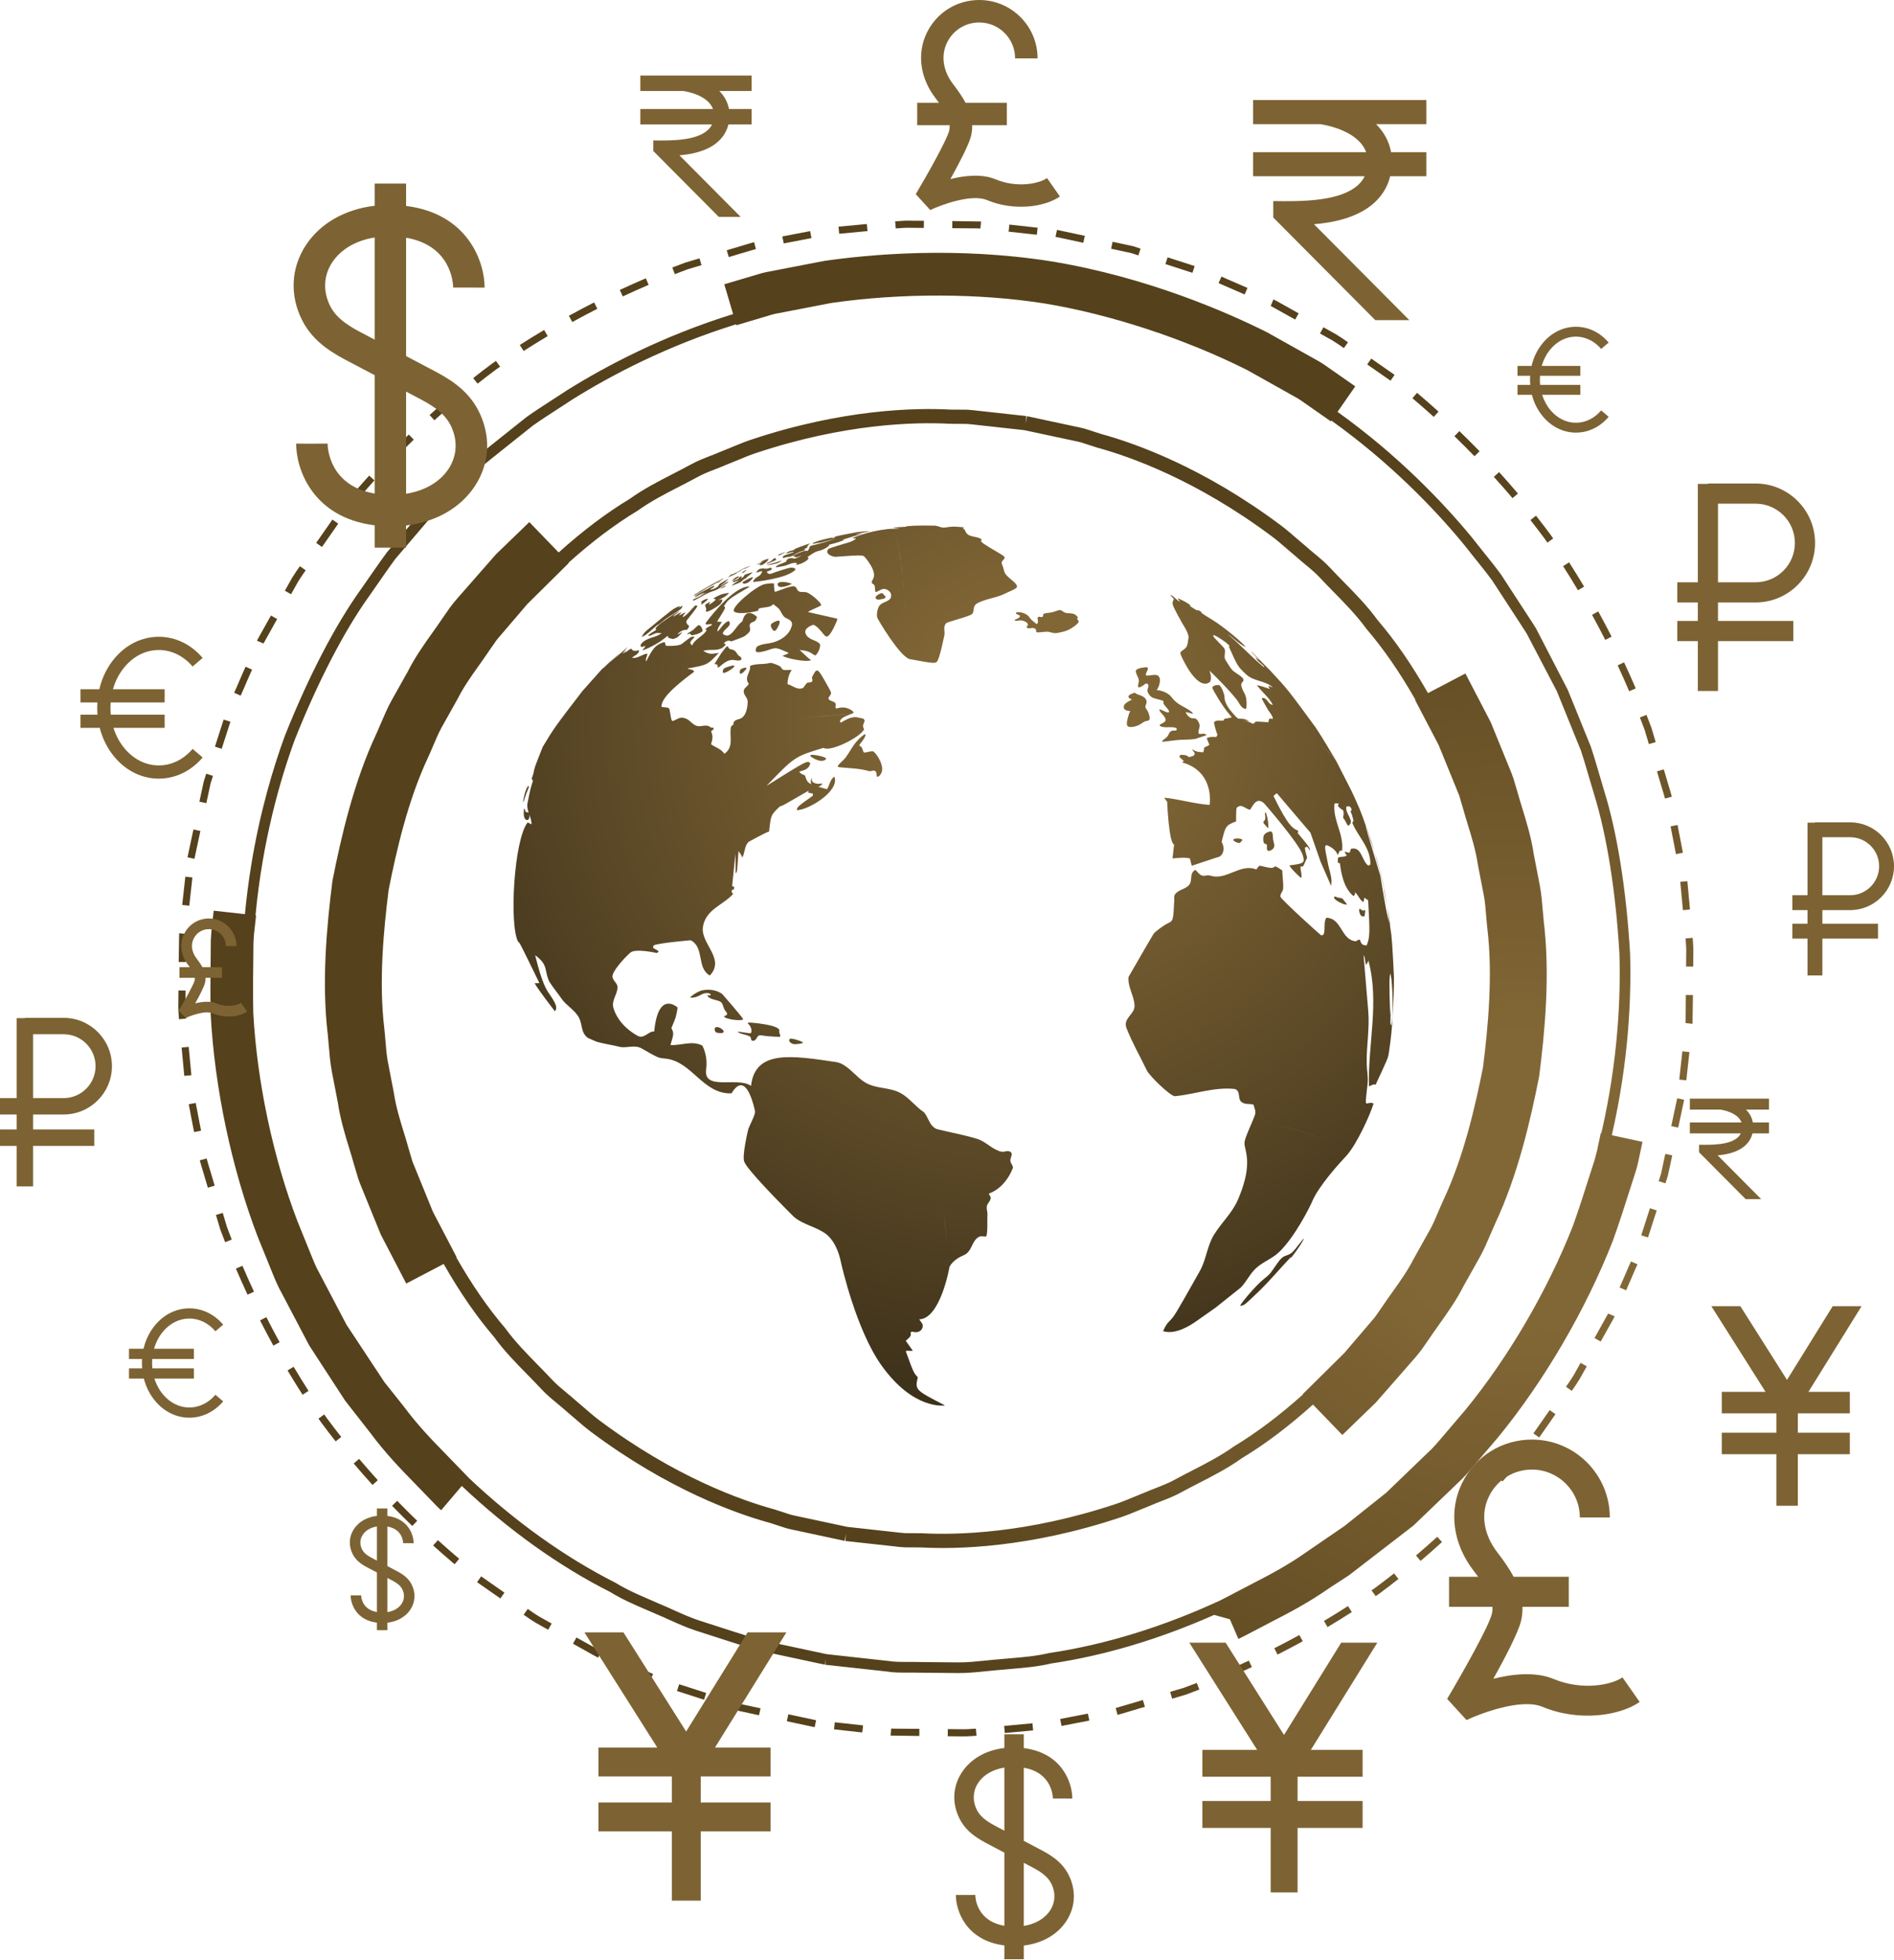
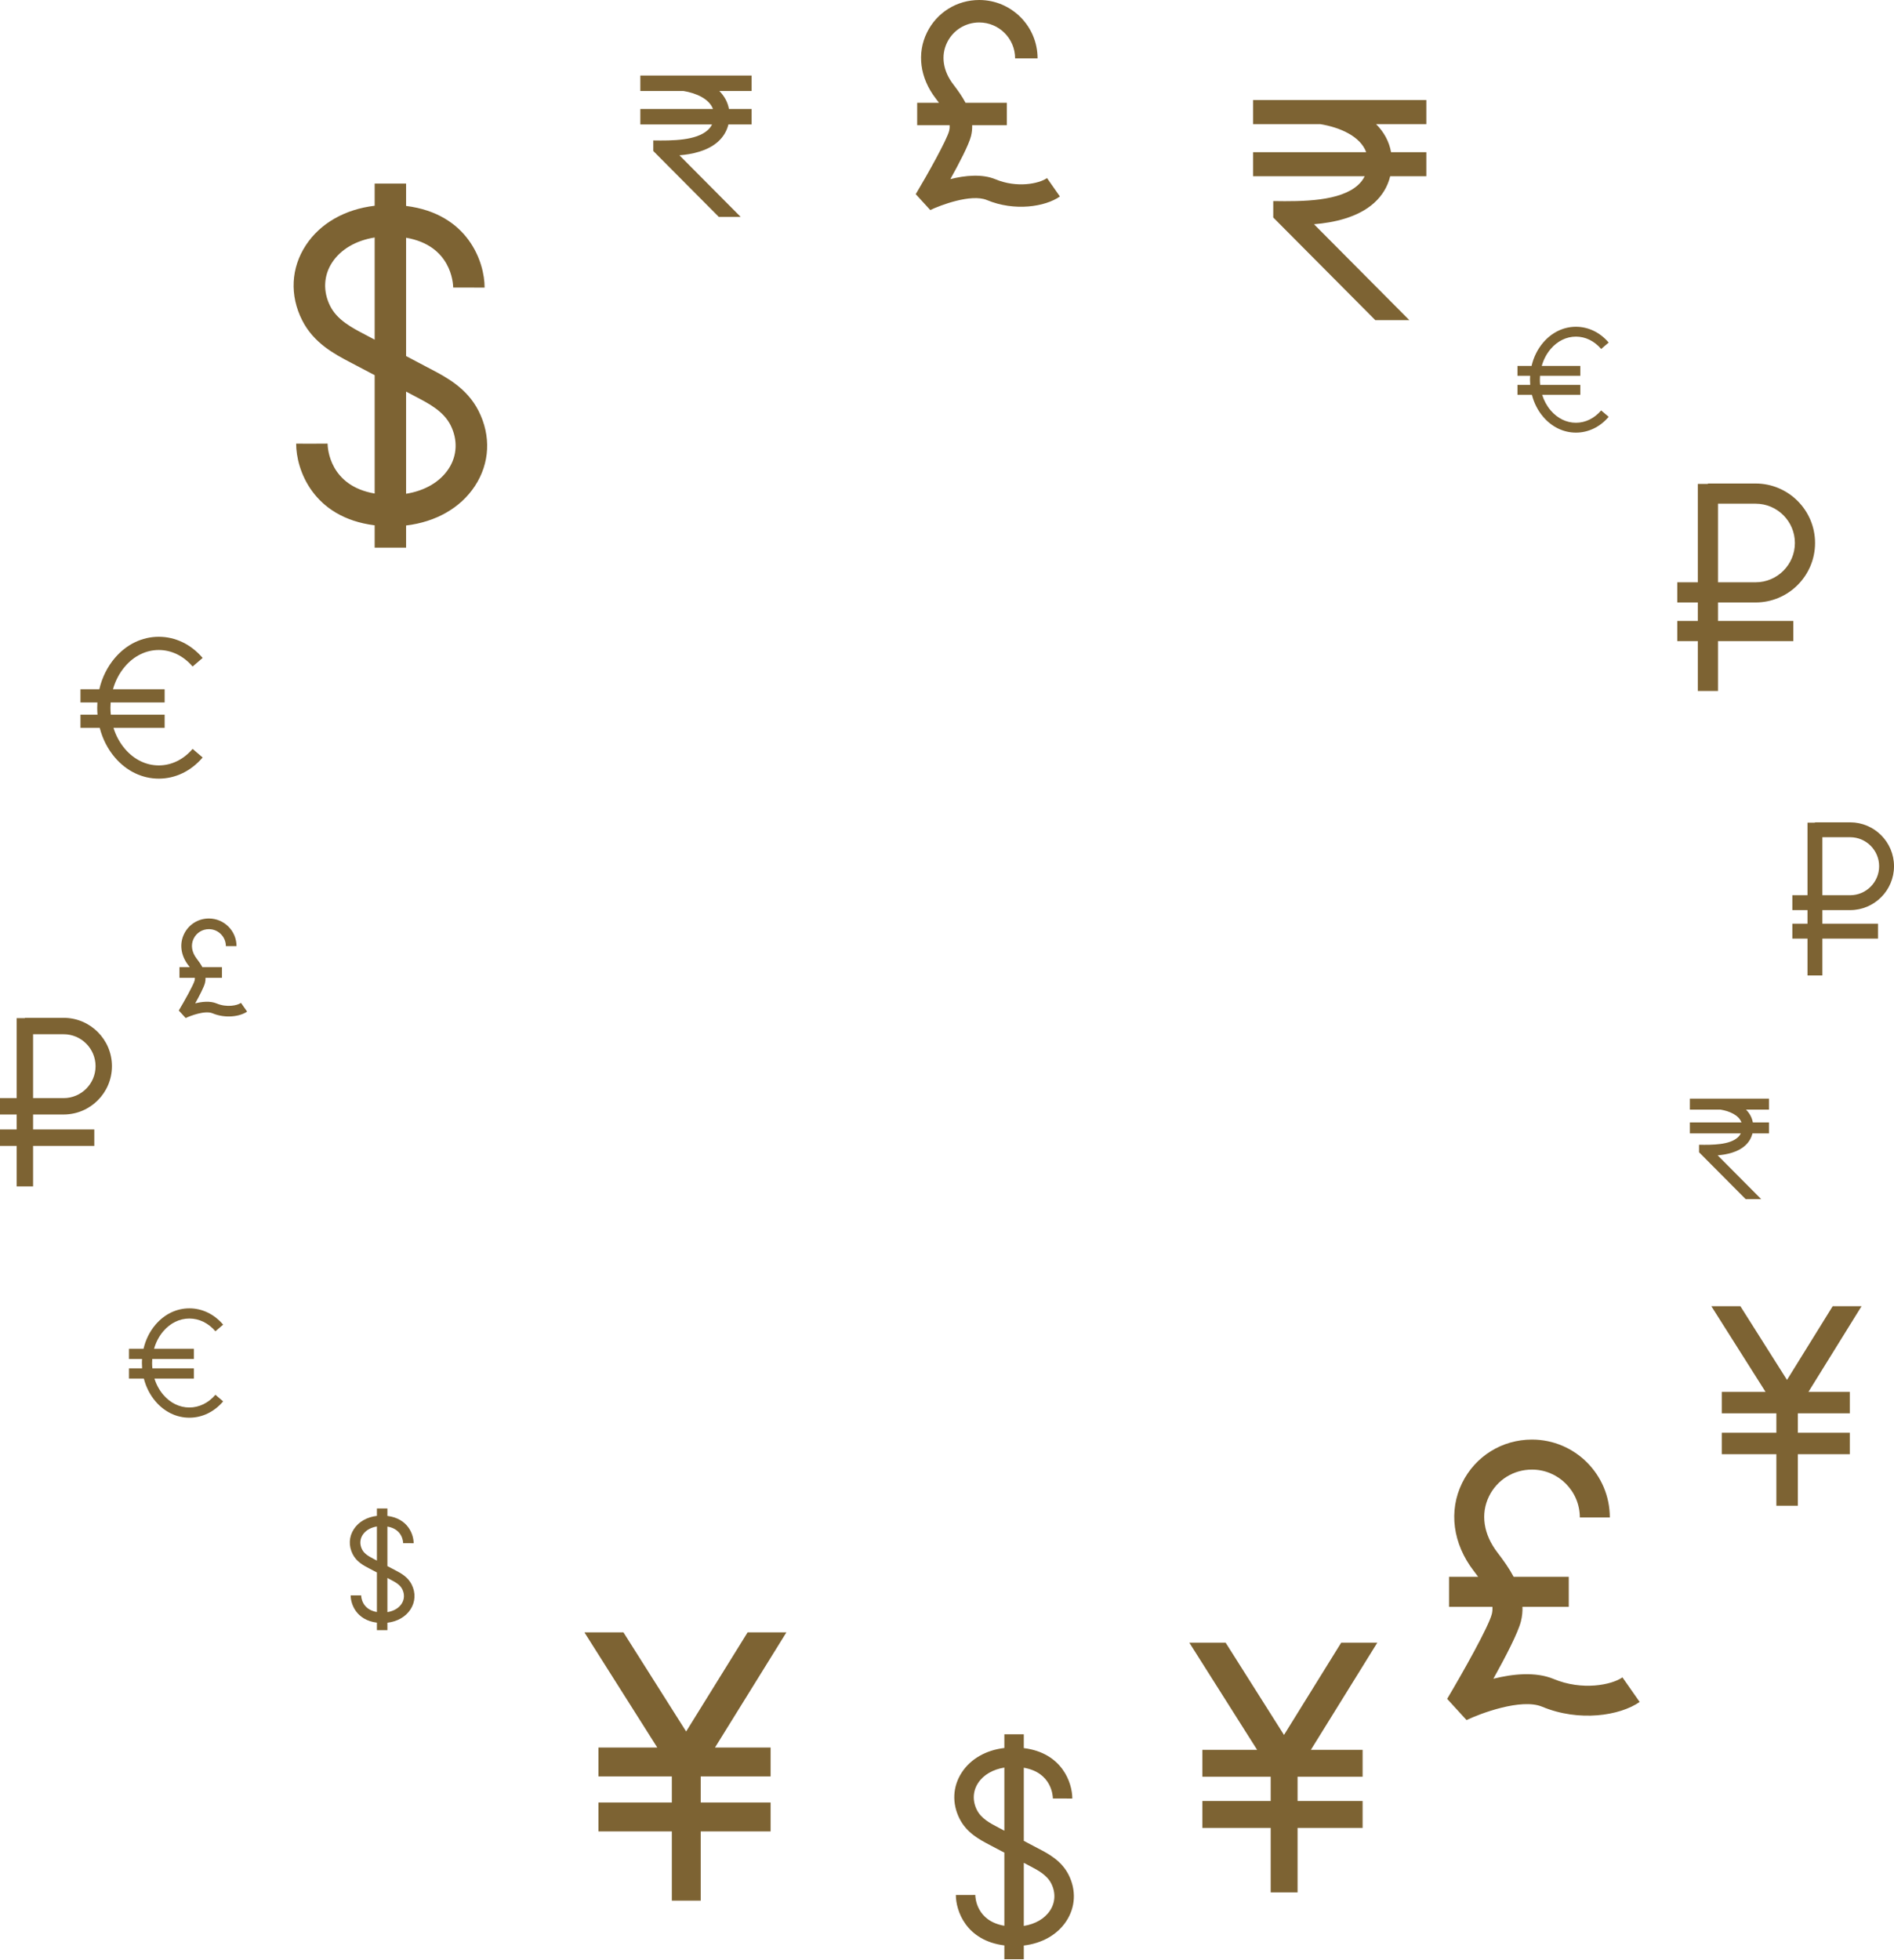
<svg xmlns="http://www.w3.org/2000/svg" width="580" height="600" viewBox="0 0 580 600" fill="none">
-   <path d="M299.034 531.295C297.007 531.475 295.461 531.529 294.009 531.492L290.227 531.458L290.245 529.278L294.054 529.315C295.439 529.354 296.907 529.299 298.843 529.134L299.034 531.295ZM273.485 529.14L281.541 529.201L281.522 531.376L272.715 531.247L272.939 529.081L273.485 529.14ZM316.372 529.67L307.702 530.477L307.502 528.308L316.174 527.496L316.372 529.67ZM264.294 528.143L264.056 530.3L255.402 529.349L255.64 527.185L264.294 528.143ZM249.922 526.562L249.468 528.685L240.952 526.867L241.408 524.738L249.922 526.562ZM333.562 526.551L333.581 526.664L325.069 528.307L324.657 526.17L333.146 524.536L333.562 526.551ZM333.587 526.665L333.562 526.551L333.413 525.593L333.587 526.665ZM226.752 521.592L232.898 522.909L232.436 525.036L226.192 523.686L223.882 522.949L224.546 520.883L226.752 521.592ZM350.603 522.452L348.229 523.155C347.348 523.4 346.491 523.668 345.635 523.929C344.499 524.27 343.364 524.618 342.225 524.923L341.661 522.821C342.775 522.517 343.889 522.179 345.001 521.845C345.87 521.586 346.739 521.314 347.622 521.069L349.984 520.365L350.603 522.452ZM216.264 518.213L215.598 520.285L207.312 517.608L207.981 515.544L216.264 518.213ZM367.276 517.163C365.952 517.683 364.629 518.18 363.303 518.675L358.947 519.97L358.33 517.883L362.615 516.607C363.859 516.146 365.172 515.648 366.49 515.139L367.276 517.163ZM195.903 510.619C197.283 511.182 198.65 511.803 199.994 512.408L199.1 514.394C197.777 513.798 196.434 513.187 195.051 512.623L191.138 510.905L192.013 508.91L195.903 510.619ZM383.356 510.292C380.696 511.539 378.034 512.72 375.375 513.86L374.52 511.86C377.161 510.735 379.801 509.551 382.435 508.324L383.356 510.292ZM252.351 79.876C265.974 77.902 292.702 75.372 322.05 80.016C351.405 84.864 375.972 95.687 388.006 101.714L403.846 110.584C405.038 111.272 406.018 111.968 406.937 112.623L415.024 118.263L409.587 126.065C428.026 139.255 441.684 153.592 450.429 164.125C451.617 165.654 452.786 167.102 453.931 168.529C455.946 171.027 457.902 173.457 459.678 175.892L468.263 189.072C468.999 190.187 469.719 191.282 470.382 192.374L480.136 211.235L485.292 223.95L482.268 225.18L476.736 211.544L467.546 193.987C466.95 193.019 466.252 191.951 465.538 190.863L456.992 177.743C455.295 175.422 453.368 173.033 451.388 170.571C450.234 169.131 449.057 167.676 447.887 166.18C439.304 155.835 425.866 141.725 407.72 128.743L407.555 128.98L400.613 124.132C400.285 123.912 399.827 123.588 399.353 123.249C398.744 122.823 398.098 122.354 397.37 121.926L381.888 113.246C362.808 103.698 340.14 96.237 319.966 92.904C299.813 89.716 275.945 89.653 254.523 92.747L237.293 96.079C236.578 96.232 235.827 96.475 235.109 96.693C234.55 96.865 234.008 97.028 233.481 97.175L225.512 99.545L225.43 99.269C204.114 105.872 186.909 115.03 175.469 122.162C173.927 123.19 172.352 124.201 170.799 125.203C168.145 126.917 165.568 128.576 163.153 130.298L150.979 140.003C149.958 140.811 148.959 141.605 148.011 142.4L133.189 156.863L124.289 167.299L124.288 167.298L121.065 171.075C119.904 172.6 118.424 174.741 116.637 177.317C115.561 178.873 114.378 180.579 113.078 182.422C105.417 193.089 97.322 208.711 90.275 226.412C85.758 238.74 80.4 257.325 78.245 280.181L78.417 280.201L78.176 282.4C78.144 282.777 78.07 283.433 77.981 284.176C77.915 284.717 77.842 285.318 77.776 285.975C77.716 286.861 77.661 287.752 77.611 288.65C77.614 290.171 77.591 292.152 77.56 294.337C77.497 298.928 77.426 304.126 77.565 310.05C78.691 331.036 83.623 354.35 91.086 373.818L95.105 383.718C95.987 385.925 96.822 388 97.851 389.784L106.104 405.488L117.721 423.074L123.659 430.527C128.001 436.373 132.297 440.767 135.744 444.302L142.42 451.195C143.068 451.89 143.44 452.231 143.548 452.332L143.527 452.355C157.633 465.673 172.965 476.651 188.471 484.478C191.938 486.608 195.47 488.134 198.883 489.599L201.788 490.869C203.331 491.506 204.867 492.196 206.376 492.875C209.017 494.06 211.508 495.18 213.982 495.992L225.205 499.602C226.341 499.935 227.468 500.314 228.564 500.682C230.679 501.388 232.678 502.063 234.552 502.361L253.147 506.336L271.941 508.408C273.903 508.731 276.013 508.72 278.243 508.716C279.398 508.712 280.588 508.708 281.812 508.75L293.561 508.86C296.165 508.869 298.881 508.592 301.76 508.3C303.405 508.13 305.081 507.959 306.794 507.83L309.902 507.551C313.606 507.237 317.435 506.902 321.256 505.997C338.515 503.441 356.508 497.869 374.06 489.703L374.12 489.636C374.225 489.593 374.707 489.379 375.484 488.955L384.078 484.466C388.473 482.199 393.939 479.383 399.722 475.324L411.718 467.106L424.463 456.956L437.061 444.832C438.771 443.301 440.209 441.605 441.729 439.804L448.776 431.538C461.912 415.515 473.937 394.943 481.691 375.196C483.623 369.785 485.199 364.818 486.59 360.43C487.224 358.424 487.805 356.598 488.341 354.979C488.578 354.107 488.807 353.239 489.03 352.375C489.158 351.785 489.276 351.21 489.382 350.689C489.531 349.961 489.665 349.314 489.797 348.768L490.217 346.783L490.388 346.819C495.545 324.448 496.318 305.117 495.916 291.959C494.808 272.982 492.048 255.605 488.141 243.079C487.484 240.909 486.9 238.916 486.368 237.1C485.486 234.093 484.753 231.593 484.104 229.698L482.267 225.181L485.291 223.952L487.16 228.544C487.854 230.572 488.601 233.116 489.504 236.18C490.028 237.983 490.612 239.97 491.263 242.122C495.239 254.88 498.049 272.533 499.177 291.806C499.587 305.199 498.805 324.814 493.581 347.5L502.988 349.51L502.526 351.673C502.388 352.259 502.29 352.745 502.177 353.294C501.904 354.641 501.563 356.292 501.034 358.17C500.362 360.192 499.737 362.174 499.041 364.376C497.687 368.645 496.002 373.959 493.914 379.786C485.616 400.93 472.843 422.777 458.791 439.912L451.697 448.243C449.951 450.306 448.148 452.437 445.931 454.411L432.839 466.975L413.076 482.203L407.04 486.132C400.715 490.582 394.557 493.758 390.069 496.07L381.643 500.472C380.317 501.194 379.422 501.575 379.223 501.657L376.635 495.663L371.812 494.316C355.134 501.717 338.146 506.799 321.876 509.195C317.951 510.135 314.003 510.475 310.183 510.807L307.071 511.085C305.35 511.213 303.705 511.383 302.094 511.546C299.125 511.848 296.319 512.135 293.538 512.12L281.744 512.009C280.525 511.973 279.372 511.978 278.253 511.976C275.878 511.992 273.639 512 271.496 511.635L252.699 509.575L252.878 507.953L252.538 509.547L233.957 505.565C231.9 505.25 229.774 504.536 227.524 503.773C226.464 503.422 225.371 503.055 224.236 502.722L212.98 499.093C210.331 498.229 207.759 497.074 205.034 495.851C203.557 495.189 202.051 494.509 200.501 493.865L197.591 492.601C194.07 491.082 190.429 489.515 186.88 487.318C171.236 479.439 155.705 468.329 141.408 454.851L135.097 462.281C135.088 462.273 134.275 461.609 132.946 460.184L126.407 453.433C122.876 449.813 118.039 444.865 113.31 438.485L105.675 428.717L94.685 411.829L86.411 396.079C85.046 393.717 83.999 391.106 82.986 388.585L78.94 378.61C70.96 357.799 65.723 333.033 64.52 310.555C64.367 304.193 64.443 298.631 64.505 294.165C64.538 291.832 64.562 289.746 64.556 287.925C64.654 285.65 64.85 283.974 65.017 282.611C65.08 282.054 65.145 281.563 65.176 281.145L65.441 278.765L75.002 279.823C75.485 274.715 76.125 269.817 76.88 265.149C79.548 248.644 83.645 235.031 87.226 225.245C94.384 207.263 102.616 191.396 110.421 180.525C111.707 178.704 112.883 177.002 113.952 175.456C115.774 172.833 117.286 170.654 118.525 169.023L121.806 165.179V165.178L131.348 153.98L145.821 139.987C146.879 139.083 147.906 138.27 148.954 137.443L161.187 127.695C163.713 125.889 166.332 124.2 169.031 122.464C170.567 121.472 172.13 120.465 173.703 119.418C185.353 112.154 202.84 102.847 224.502 96.14L221.798 87.021L231.263 84.213C232.34 83.886 233.485 83.534 234.716 83.28L252.351 79.876ZM184.035 505.411L183.175 507.41L181.883 506.729L175.464 503.131L176.529 501.232L184.035 505.411ZM398.949 502.388C396.388 503.794 393.803 505.16 391.219 506.467L390.235 504.524C392.801 503.226 395.356 501.879 397.9 500.482L398.949 502.388ZM161.617 492.49C162.75 493.287 163.881 494.073 165.046 494.786L168.938 496.967L167.873 498.866L163.945 496.667C162.706 495.906 161.532 495.095 160.36 494.267L161.617 492.49ZM413.974 493.449C411.516 495.033 409.036 496.559 406.54 498.041L405.425 496.172C407.903 494.705 410.364 493.187 412.798 491.623L413.974 493.449ZM154.47 487.502L153.23 489.284L146.092 484.297L147.339 482.518L154.47 487.502ZM428.254 483.321C426.34 484.831 424.403 486.309 422.433 487.769L421.285 488.579L420.006 486.815L421.164 486.006C423.088 484.575 425.006 483.107 426.907 481.612L428.254 483.321ZM134.095 471.443C136.253 473.397 138.431 475.295 140.62 477.147L139.214 478.812C137.006 476.945 134.811 475.02 132.634 473.063L134.095 471.443ZM441.592 472.02C439.445 473.97 437.253 475.896 435.023 477.791L433.619 476.126C435.829 474.252 437.998 472.346 440.132 470.411L441.592 472.02ZM229.999 134.589C258.095 125.222 280.302 124.796 291.04 125.374L296.185 125.412C297.398 125.489 298.445 125.611 299.442 125.724L314.301 127.357L314.063 129.529L314.522 127.395L329.136 130.528C330.123 130.735 331.152 130.95 332.21 131.228L337.318 132.871C347.595 135.679 368.539 143.081 392.244 160.819C393.906 162.066 395.496 163.446 397.107 164.84C397.982 165.596 398.865 166.365 399.768 167.108C400.684 167.936 401.571 168.665 402.463 169.406C404.163 170.808 405.918 172.262 407.507 173.999C408.842 175.433 410.243 176.859 411.651 178.292C415.144 181.853 418.759 185.535 421.885 189.835C427.218 196.05 432.323 203.442 437.289 212.155L448.751 206.157L456.522 221.091L462.294 235.248C462.698 236.227 463.108 237.224 463.452 238.265L464.739 242.584C465.218 244.333 465.711 245.928 466.215 247.555C467.491 251.712 468.939 256.429 469.713 261.632L471.562 271.175C472.05 273.88 472.257 276.396 472.458 278.828C472.552 280 472.647 281.173 472.777 282.352C474.72 298.564 473.057 315.852 471.39 329.094L471.352 329.405L471.293 329.699C468.701 342.791 464.831 359.728 457.844 374.574C457.383 375.585 456.919 376.668 456.463 377.746C455.507 379.997 454.517 382.313 453.247 384.644L448.26 393.53C446.066 397.89 443.207 401.915 440.684 405.452C439.694 406.843 438.723 408.202 437.822 409.554L435.307 413.163C434.486 414.266 433.798 415.075 433.112 415.865L421.289 429.356L411.063 439.244L402.073 429.935C394.588 436.661 387.384 442.084 380.277 446.363C376.1 449.369 371.51 451.718 367.073 453.996C365.284 454.918 363.504 455.83 361.774 456.768C359.732 457.912 357.609 458.732 355.552 459.534C354.474 459.95 353.402 460.367 352.358 460.826C351.179 461.291 350.099 461.738 349.031 462.18C347.063 462.995 345.118 463.803 343.158 464.458C315.061 473.832 292.851 474.257 282.116 473.667L276.968 473.635C275.755 473.564 274.712 473.437 273.711 473.317L258.853 471.69L259.09 469.519L258.632 471.653L244.016 468.514C243.033 468.314 242 468.105 240.943 467.827L235.838 466.177C225.556 463.375 204.614 455.973 180.905 438.229C179.248 436.982 177.658 435.603 176.049 434.209C175.171 433.453 174.286 432.689 173.387 431.935C172.472 431.112 171.584 430.378 170.69 429.642C168.993 428.234 167.234 426.786 165.647 425.049C164.309 423.621 162.913 422.196 161.503 420.757C158.009 417.196 154.397 413.521 151.268 409.213C145.937 402.995 140.831 395.606 135.864 386.896L124.404 392.892L116.634 377.953L110.863 363.8C110.457 362.815 110.05 361.825 109.705 360.785L108.417 356.464C107.937 354.722 107.448 353.127 106.947 351.489C105.665 347.337 104.218 342.621 103.445 337.411L101.595 327.869C101.104 325.169 100.898 322.653 100.698 320.216C100.603 319.049 100.508 317.875 100.38 316.703C98.435 300.49 100.099 283.196 101.765 269.949L101.801 269.649L101.863 269.343C104.456 256.251 108.326 239.32 115.312 224.468C115.772 223.468 116.235 222.373 116.691 221.295C117.648 219.051 118.637 216.728 119.91 214.404L124.893 205.524C127.086 201.158 129.949 197.139 132.477 193.591C133.462 192.205 134.433 190.847 135.334 189.495L137.848 185.884C138.668 184.782 139.36 183.974 140.045 183.178L151.866 169.693L162.09 159.81L171.082 169.112C178.567 162.383 185.771 156.96 192.877 152.685C197.057 149.685 201.644 147.329 206.083 145.051C207.873 144.135 209.648 143.222 211.382 142.274C213.422 141.135 215.549 140.309 217.602 139.513C218.683 139.091 219.756 138.68 220.799 138.222C221.974 137.762 223.055 137.309 224.126 136.868C226.093 136.052 228.037 135.245 229.999 134.589ZM290.905 129.72C280.376 129.152 258.787 129.576 231.382 138.715C229.513 139.338 227.666 140.109 225.794 140.892C224.694 141.347 223.589 141.8 222.466 142.24C221.449 142.69 220.315 143.132 219.175 143.575C217.17 144.349 215.277 145.087 213.487 146.08C211.704 147.057 209.895 147.989 208.065 148.928C203.772 151.128 199.332 153.406 195.267 156.318C188.334 160.497 181.344 165.752 174.106 172.241L174.192 172.329L161.504 184.875L153.215 194.57C152.787 195.062 152.352 195.552 151.952 196.09L149.723 199.298C148.83 200.646 147.752 202.154 146.654 203.702C144.385 206.885 142.035 210.182 140.257 213.702L135.139 222.847C134.323 224.344 133.54 226.169 132.714 228.118C132.191 229.352 131.662 230.585 131.097 231.819C124.937 244.912 121.402 260.352 119.004 272.431C117.476 284.639 115.964 300.412 117.676 314.707C117.835 316.135 117.944 317.467 118.051 318.796C118.222 320.907 118.389 322.897 118.71 324.667L120.605 334.487C121.246 338.762 122.437 342.631 123.587 346.379C124.147 348.188 124.687 349.959 125.164 351.701L126.307 355.562C126.43 355.898 126.693 356.52 126.946 357.121L132.591 370.972L139.836 384.819L139.725 384.875C144.531 393.282 149.485 400.446 154.681 406.518C157.73 410.699 161.226 414.259 164.606 417.706C166.047 419.175 167.471 420.629 168.843 422.098C170.24 423.625 171.807 424.91 173.464 426.288C174.407 427.061 175.344 427.839 176.235 428.646C177.094 429.358 177.997 430.142 178.898 430.92C180.429 432.248 181.94 433.561 183.519 434.747C206.647 452.051 227.002 459.252 237.077 462.003L242.166 463.649C243.029 463.866 243.983 464.068 244.897 464.258L259.463 467.372L274.215 469.001C275.146 469.11 276.114 469.219 277.13 469.287L282.25 469.322C292.778 469.89 314.366 469.472 341.773 460.338C343.638 459.709 345.49 458.94 347.36 458.162C348.457 457.708 349.565 457.247 350.686 456.808C351.705 456.358 352.839 455.915 353.978 455.479C355.981 454.693 357.875 453.967 359.668 452.967C361.448 451.996 363.259 451.065 365.088 450.125C369.381 447.92 373.824 445.642 377.884 442.73C384.82 438.547 391.81 433.29 399.048 426.803L398.966 426.718L411.654 414.167L419.941 404.479C420.366 403.987 420.804 403.491 421.206 402.953L423.43 399.755C424.326 398.408 425.401 396.899 426.505 395.353C428.773 392.163 431.121 388.867 432.9 385.347L438.017 376.203C438.834 374.712 439.615 372.874 440.44 370.936C440.964 369.702 441.491 368.468 442.056 367.235C448.218 354.135 451.758 338.69 454.154 326.623C455.685 314.405 457.192 298.63 455.481 284.335C455.322 282.919 455.212 281.582 455.103 280.252C454.932 278.142 454.768 276.152 454.447 274.381L452.551 264.569C451.91 260.288 450.721 256.419 449.566 252.675C449.011 250.861 448.469 249.09 447.992 247.348L446.848 243.493C446.725 243.145 446.462 242.529 446.212 241.922L440.565 228.077L433.323 214.231L433.434 214.172C428.628 205.764 423.672 198.6 418.475 192.531C415.426 188.35 411.927 184.788 408.547 181.347C407.107 179.879 405.681 178.425 404.307 176.95C402.912 175.429 401.346 174.131 399.691 172.766C398.749 171.987 397.812 171.208 396.921 170.402C396.062 169.69 395.153 168.911 394.256 168.133C392.727 166.8 391.212 165.486 389.635 164.3C366.508 146.996 346.152 139.79 336.077 137.039L330.992 135.4C330.126 135.176 329.17 134.986 328.255 134.789L313.681 131.673L298.936 130.046C298.008 129.944 297.04 129.823 296.028 129.761L290.905 129.72ZM121.625 459.401C123.64 461.487 125.693 463.519 127.761 465.525L126.251 467.089C124.162 465.074 122.099 463.016 120.061 460.92L121.625 459.401ZM454.142 459.852C452.127 461.937 450.07 464.004 447.974 466.039L446.455 464.476C448.535 462.461 450.58 460.41 452.578 458.346L454.142 459.852ZM109.978 446.561C111.85 448.767 113.758 450.944 115.689 453.082L114.082 454.546C112.129 452.393 110.205 450.202 108.316 447.975L109.978 446.561ZM465.865 446.888C463.995 449.098 462.078 451.294 460.111 453.465L458.496 452.01C460.45 449.844 462.348 447.674 464.201 445.485L465.865 446.888ZM100.099 434.108C101.528 436.034 102.997 437.954 104.492 439.855L102.788 441.203C101.272 439.286 99.789 437.346 98.333 435.38L97.526 434.235L99.29 432.951L100.099 434.108ZM476.34 432.874L471.354 440.011L469.569 438.768L474.552 431.63L476.34 432.874ZM89.927 418.374C91.401 420.85 92.919 423.31 94.481 425.746L92.652 426.925C91.073 424.461 89.542 421.982 88.056 419.48L89.927 418.374ZM485.923 418.228L483.718 422.15C482.963 423.4 482.147 424.57 481.319 425.743L479.545 424.483C480.34 423.352 481.128 422.221 481.842 421.059L484.021 417.168L485.923 418.228ZM81.575 403.178C82.875 405.752 84.223 408.309 85.622 410.844L83.713 411.897C82.306 409.33 80.947 406.752 79.633 404.171L81.575 403.178ZM494.463 402.928L493.779 404.22L490.182 410.639L488.284 409.574L492.462 402.068L494.463 402.928ZM74.243 387.467C75.372 390.108 76.55 392.746 77.776 395.385L75.809 396.302C74.57 393.643 73.378 390.98 72.242 388.32L74.243 387.467ZM501.446 387.001C500.852 388.325 500.239 389.665 499.678 391.048L497.962 394.96L495.965 394.088L497.673 390.199C498.236 388.822 498.857 387.448 499.462 386.114L501.446 387.001ZM69.493 375.564C69.955 376.808 70.455 378.118 70.967 379.436L68.939 380.224C68.424 378.899 67.918 377.577 67.424 376.25L66.132 371.893L68.218 371.276L69.493 375.564ZM507.336 370.504L504.669 378.786L502.595 378.122L505.267 369.835L507.336 370.504ZM63.281 354.609C63.58 355.719 63.917 356.836 64.259 357.948C64.52 358.819 64.789 359.686 65.034 360.568L65.741 362.932L63.651 363.549L62.944 361.173C62.696 360.298 62.436 359.432 62.176 358.584C61.828 357.441 61.483 356.305 61.18 355.17L63.281 354.609ZM512.091 353.662L510.742 359.913L510.007 362.218L507.933 361.56L508.641 359.347L509.965 353.205L512.091 353.662ZM61.566 346.096L59.434 346.527L57.797 338.015L59.932 337.608L61.566 346.096ZM515.738 336.635L513.917 345.149L511.789 344.698L513.611 336.178L515.738 336.635ZM517.354 322.046L516.398 330.7L514.238 330.458L515.193 321.804L517.354 322.046ZM58.601 329.121L56.433 329.315L55.622 320.649L57.789 320.451L58.601 329.121ZM518.43 304.579L518.293 313.383L516.132 313.16L516.19 312.62L516.254 304.556L518.43 304.579ZM56.821 303.197L56.785 307.003C56.746 308.388 56.805 309.853 56.97 311.795L54.805 311.977C54.628 309.955 54.567 308.412 54.61 306.962L54.646 303.173L56.821 303.197ZM518.349 287.069C518.525 289.09 518.587 290.635 518.543 292.089L518.509 295.873L516.333 295.856L516.366 292.041C516.405 290.664 516.351 289.187 516.184 287.256L518.349 287.069ZM57.025 285.881L56.964 286.432L56.898 294.484L54.724 294.466L54.86 285.662L57.025 285.881ZM517.527 278.402L515.363 278.601L514.552 269.93L516.721 269.726L517.527 278.402ZM58.917 268.588L57.96 277.236L55.8 277L56.755 268.352L58.917 268.588ZM61.364 254.359L59.544 262.873L57.416 262.415L59.237 253.902L61.364 254.359ZM515.36 261.032L513.224 261.445L511.585 252.955L513.717 252.525L515.36 261.032ZM65.218 237.496L64.508 239.704L63.189 245.839L61.061 245.388L62.413 239.137L63.15 236.828L65.218 237.496ZM510.207 237.873C510.455 238.755 510.719 239.609 510.978 240.468C511.324 241.61 511.669 242.74 511.972 243.875L509.872 244.437C509.573 243.327 509.235 242.215 508.895 241.098C508.631 240.232 508.365 239.359 508.118 238.478L507.413 236.115L509.504 235.497L510.207 237.873ZM70.558 220.928L67.887 229.209L65.818 228.546L68.486 220.259L70.558 220.928ZM504.211 218.828C504.731 220.147 505.233 221.475 505.726 222.796L507.021 227.154L504.937 227.772L503.66 223.489C503.198 222.238 502.697 220.922 502.185 219.61L504.211 218.828ZM77.188 204.962L75.48 208.852C74.918 210.235 74.297 211.597 73.69 212.943L71.709 212.043C72.304 210.725 72.911 209.385 73.476 208.002L75.195 204.085L77.188 204.962ZM497.346 202.745C498.587 205.404 499.777 208.061 500.914 210.727L498.907 211.584C497.783 208.938 496.604 206.295 495.376 203.667L497.346 202.745ZM84.871 189.477L80.693 196.977L78.689 196.122L79.376 194.83L82.969 188.417L84.871 189.477ZM489.439 187.156C490.849 189.711 492.204 192.294 493.521 194.881L491.579 195.869C490.278 193.301 488.928 190.743 487.532 188.196L489.439 187.156ZM93.611 174.569C92.81 175.704 92.025 176.831 91.313 177.998L89.13 181.888L87.232 180.824L89.432 176.901C90.191 175.657 91.007 174.481 91.833 173.314L93.611 174.569ZM480.503 172.128C482.079 174.585 483.612 177.065 485.099 179.567L483.223 180.678C481.75 178.196 480.235 175.731 478.67 173.305L480.503 172.128ZM103.583 160.288L98.6 167.426L96.818 166.177L101.8 159.045L103.583 160.288ZM470.37 157.844C471.882 159.759 473.364 161.7 474.82 163.666L475.625 164.817L473.864 166.101L473.053 164.938C471.628 163.012 470.158 161.091 468.663 159.191L470.37 157.844ZM114.656 147.04C112.707 149.202 110.805 151.383 108.952 153.566L107.292 152.163C109.158 149.959 111.075 147.762 113.041 145.585L114.656 147.04ZM459.07 144.505C461.028 146.654 462.947 148.849 464.835 151.077L463.174 152.486C461.302 150.273 459.398 148.097 457.461 145.969L459.07 144.505ZM126.698 134.575C124.617 136.59 122.575 138.641 120.577 140.704L119.011 139.199C121.027 137.114 123.083 135.047 125.183 133.011L126.698 134.575ZM446.904 131.963C448.993 133.972 451.054 136.036 453.092 138.126L451.528 139.646C449.512 137.565 447.461 135.521 445.394 133.522L446.904 131.963ZM139.535 122.931C137.328 124.8 135.156 126.704 133.02 128.645L131.559 127.036C133.708 125.074 135.9 123.154 138.131 121.265L139.535 122.931ZM433.938 120.241C436.149 122.108 438.343 124.02 440.516 125.989L439.061 127.604C436.898 125.655 434.722 123.751 432.533 121.899L433.938 120.241ZM153.15 112.237L151.991 113.045C150.065 114.47 148.141 115.95 146.249 117.441L144.901 115.736C146.812 114.225 148.754 112.737 150.72 111.283L151.868 110.478L153.15 112.237ZM427.062 114.748L425.815 116.529L418.68 111.549L419.925 109.763L427.062 114.748ZM167.726 102.878C165.249 104.351 162.786 105.869 160.354 107.433L159.175 105.602C161.636 104.024 164.117 102.486 166.618 101.004L167.726 102.878ZM409.211 102.379C410.451 103.135 411.623 103.951 412.793 104.779L411.537 106.557C410.404 105.759 409.274 104.968 408.107 104.259L404.214 102.078L405.281 100.174L409.211 102.379ZM182.92 94.522C180.352 95.825 177.797 97.173 175.254 98.576L174.207 96.663C176.767 95.251 179.347 93.895 181.936 92.578L182.92 94.522ZM391.271 92.324L397.689 95.915L396.624 97.82L389.12 93.641L389.976 91.636L391.271 92.324ZM198.634 87.198C195.994 88.323 193.354 89.501 190.717 90.728L189.799 88.752C192.454 87.517 195.12 86.325 197.777 85.191L198.634 87.198ZM374.053 84.659C375.378 85.255 376.72 85.859 378.1 86.428L382.016 88.136L381.144 90.137L377.251 88.433C375.873 87.864 374.502 87.249 373.159 86.638L374.053 84.659ZM214.824 81.162L210.539 82.438C209.294 82.905 207.98 83.403 206.66 83.917L205.877 81.887C207.203 81.373 208.523 80.866 209.851 80.382L214.208 79.086L214.824 81.162ZM365.84 81.438L365.171 83.508L356.889 80.832L357.554 78.768L365.84 81.438ZM231.489 76.236C230.378 76.528 229.266 76.866 228.153 77.211C227.281 77.47 226.413 77.736 225.535 77.982L223.168 78.691L222.553 76.599L224.926 75.897C225.807 75.645 226.664 75.383 227.518 75.127C228.655 74.78 229.792 74.433 230.927 74.127L231.489 76.236ZM346.966 75.355L349.268 76.092L348.607 78.169L346.401 77.46L340.259 76.132L340.714 74.01L346.966 75.355ZM248.496 72.88L240.007 74.516L239.585 72.462L239.572 72.38L248.082 70.743L248.496 72.88ZM332.2 72.186L331.746 74.315L323.23 72.491L323.684 70.367L332.2 72.186ZM239.585 72.462L239.741 73.464L239.569 72.386L239.585 72.462ZM317.752 69.701L317.514 71.86L308.86 70.909L309.101 68.745L317.752 69.701ZM265.652 70.737L256.981 71.555L256.784 69.38L265.451 68.574L265.652 70.737ZM300.435 67.809L300.215 69.976L299.668 69.91L291.61 69.85L291.632 67.669L300.435 67.809ZM274.123 67.756C276.147 67.576 277.692 67.515 279.141 67.565L282.926 67.592L282.909 69.768L279.096 69.736C277.715 69.697 276.247 69.752 274.31 69.922L274.123 67.756Z" fill="url(#paint0_radial_0_27)" />
-   <path d="M228.432 179.634C229.165 179.502 229.165 179.502 229.62 179.556C223.073 183.415 223.072 183.414 221.669 185.583C221.778 185.662 221.931 185.771 222.04 185.854C222.038 186.335 222.038 186.335 219.581 190.292C220.998 190.348 221.001 190.349 221.084 190.381C221.063 190.407 219.451 192.512 219.731 193.31C220.905 192.274 221.542 190.674 223.13 190.076C224.529 191.543 221.536 192.497 221.317 193.977C223.809 196.203 225.283 191.4 227.333 190.22C228.454 185.4 231.785 188.801 231.822 188.834C231.636 189.196 231.592 189.615 231.335 189.944C230.868 190.435 230.035 190.372 229.682 191.035C229.298 191.755 229.999 192.526 229.575 193.244C229.423 193.499 229.155 193.801 228.93 193.998C227.89 194.911 227.89 194.911 223.933 196.34C222.75 195.59 221.626 196.943 221.609 196.966C221.821 196.979 222.101 197.079 222.277 197.202C220.554 199.855 217.626 198.425 215.357 199.245C217.275 200.335 217.766 200.249 220.127 199.837C216.656 203.536 216.656 203.535 210.557 204.621C211.157 205.094 212.205 204.671 212.567 205.628C209.432 207.956 202.09 213.407 202.616 216.418C204.943 216.602 204.943 216.601 205.112 217.587C205.584 220.418 205.584 220.418 205.958 220.724C207.032 220.418 207.917 219.505 209.156 219.714C209.398 219.754 209.716 219.837 209.949 219.917C211.306 220.394 212.029 221.832 213.446 222.214C214.836 222.591 216.401 221.459 217.696 222.708C217.934 222.702 218.254 222.724 218.49 222.757C218.523 222.874 218.491 223.111 218.524 223.226C218.316 223.391 217.96 223.691 217.749 223.856C218.155 224.856 218.472 225.647 217.733 227.815C219.095 228.789 220.843 229.221 221.826 230.728C224.972 228.549 223.158 225.103 223.885 222.344C224.437 221.921 224.507 221.857 224.639 221.687C224.348 220.681 225.712 220.247 226.312 220.108C229.054 219.474 228.966 214.718 228.962 214.668C228.921 213.484 227.677 212.766 227.751 211.538C227.814 210.478 228.99 210.174 229.284 209.272C227.751 207.344 230.016 205.684 229.668 203.838C231.613 203.029 233.745 203.469 235.733 202.935C236.097 202.9 236.209 202.89 236.695 203.051C238.869 203.769 239.085 204.141 239.179 204.299C239.453 204.765 239.582 204.906 239.787 204.981C240.669 205.304 241.6 204.876 242.481 205.17C241.566 205.908 240.972 208.998 241.237 209.468C242.741 209.802 243.948 211.206 245.678 210.679C245.957 210.595 245.958 210.594 246.948 209.237C247.386 208.647 248.212 209.132 248.669 208.605C249.068 208.146 248.453 207.665 248.697 207.204C250.255 204.229 250.255 204.229 253.437 209.913C254.702 212.168 254.702 212.168 254.125 212.972C253.731 213.516 253.591 213.766 253.797 214.046C254.291 214.712 255.269 214.544 255.767 215.203C256.134 215.693 255.72 216.255 255.904 216.761C256.214 216.864 256.214 216.864 256.807 216.712C259.431 216.023 261.518 217.819 261.398 218.136C261.317 218.266 261.115 218.357 260.976 218.427C254.687 218.938 250.24 219.34 245.124 219.877C250.691 219.318 255.754 218.885 260.944 218.441C258.268 219.475 257.925 219.609 257.202 220.637C257.282 220.817 257.388 221.057 257.47 221.235C259.835 219.691 261.169 219.558 261.609 219.515C261.613 219.515 261.624 219.512 262.241 219.518C262.969 219.665 263.69 219.824 264.414 219.98C264.537 220.166 264.694 220.415 264.816 220.602C264.165 222.212 264.165 222.213 264.609 223.302C263.229 225.808 254.192 230.289 252.183 228.914C243.345 231.593 243.345 231.594 234.739 240.545C247.238 232.725 247.24 232.724 248.139 233.611C247.766 235.372 246.501 235.715 244.744 236.193C245.245 236.806 245.322 236.901 246.494 237.332C246.982 238.841 247.195 239.475 248.442 240.063C248.072 239.314 248.474 238.302 248.541 238.194C248.552 238.188 248.567 238.177 248.576 238.171C248.6 238.188 248.631 238.205 248.615 238.412C248.572 238.945 248.669 239.319 249.306 239.639C249.565 239.77 250.3 240.049 251.586 239.848C251.777 239.818 251.8 239.816 251.861 239.832C251.866 239.838 251.868 239.847 251.875 239.854C251.873 239.864 251.868 239.884 251.864 239.893C251.855 239.909 251.308 240.674 250.592 240.826C251.314 241.041 252.185 241.284 253.252 241.583C254.077 240.339 254.134 238.645 255.509 237.723C257.296 242.227 247.294 248.043 244.043 247.987C244.106 246.992 244.106 246.991 248.905 243.585V242.866C248.444 242.878 247.84 242.725 247.413 242.565C247.496 242.388 247.606 242.157 247.69 241.983C239.401 246.785 239.401 246.785 238.92 246.76C236.063 249.431 236.064 249.432 235.525 254.525C235.095 254.493 229.296 257.643 229.254 257.683C227.889 259.01 228.183 261.003 227.298 262.526C227.133 261.722 226.514 261.176 226.153 260.485C225.738 266.976 225.738 266.978 225.272 267.278C225.274 267.233 225.275 262.821 225.198 261.371L224.202 271.236C224.387 271.304 224.634 271.399 224.822 271.468C224.8 271.701 224.765 272.011 224.743 272.245C224.553 272.299 224.304 272.374 224.115 272.43C224.092 272.623 224.062 272.881 224.036 273.078C224.171 273.227 224.347 273.427 224.478 273.577C224.482 273.574 224.486 273.575 224.553 273.583C221.549 277.02 216.171 278.27 215.269 283.651C214.402 288.855 222.261 293.439 217.368 298.605C213.219 296.199 215.855 290.125 211.531 287.818C211.468 287.796 201.396 288.671 200.126 289.406C200.08 289.616 200.022 289.895 199.977 290.104C200.527 290.54 201.244 290.724 201.729 291.256C201.559 291.398 201.334 291.587 201.162 291.727C201.114 291.704 194.762 290.27 193.124 291.532C192.207 292.239 188.296 296.224 187.641 298.345C187.138 299.981 189.063 300.678 189.094 302.108C189.146 304.349 187.15 306.204 187.856 308.575C188.429 310.491 190.136 314.134 195.142 317.001C197.279 318.227 198.477 315.61 200.342 315.731C201.497 303.509 206.909 307.873 207.523 308.412C207.005 311.394 207.004 311.394 205.599 314.68C206.379 316.333 206.379 316.334 205.309 319.883C208.558 320.103 211.829 318.408 215.05 320.04C215.081 320.061 216.841 323.11 216.247 327.243C215.269 334.087 225.866 329.45 229.988 332.38C231.228 321.366 242.205 323.018 256.101 325.11C256.557 325.176 257.157 325.364 257.574 325.565C260.446 326.947 262.245 329.704 264.924 331.331C268.309 333.383 272.515 332.719 275.931 334.666C278.541 336.156 280.41 338.798 282.909 340.426C284.373 342.009 284.588 344.758 286.966 345.632C291.06 346.654 295.232 347.372 299.273 348.616C301.984 349.452 303.839 351.912 306.672 352.529C307.543 352.718 308.411 352.064 309.29 352.509C310.525 353.137 309.22 354.473 309.406 355.449C309.527 356.1 310.058 356.575 310.177 357.227C310.189 357.292 310.185 357.384 310.18 357.45C310.168 357.513 308.237 363.388 302.812 365.365C302.855 365.545 302.975 365.775 303.084 365.926C303.68 366.746 303.368 367.211 302.52 368.453C301.788 369.531 302.439 370.664 302.385 371.768C302.289 373.742 302.47 375.721 302.205 377.689C302.083 378.586 302.006 378.576 301.057 378.455C300.507 378.382 299.849 378.399 299.117 379.062C297.491 380.542 297.458 383.246 295.156 384.202C294.146 384.621 291.7 385.81 290.767 387.814C290.746 387.972 287.983 403.672 281.496 403.848L282.335 405.028C283.073 406.106 282.118 408.465 279.266 407.591C279.143 407.666 278.983 407.769 278.862 407.842C278.982 408.987 278.981 408.987 277.368 410.421C279.46 413.324 279.461 413.325 279.476 413.505C277.743 413.449 277.743 413.449 277.368 413.571C279.781 420.21 279.781 420.21 281.057 421.572C280.191 425.463 280.191 425.463 289.381 430.197C289.288 430.226 279.744 431.755 269.883 417.875C262.106 406.93 257.636 386.886 257.596 386.688C256.773 382.468 255.061 379.24 252.773 377.598C249.77 375.441 245.91 374.88 243.063 372.422C242.969 372.34 231.306 360.808 228.464 356.591C228.297 356.343 228.111 355.987 227.966 355.724C227.068 354.124 229.16 345.561 229.189 345.471C231.357 340.713 231.358 340.713 231.092 339.572C230.245 335.959 227.869 328.244 224.015 334.674C215.352 334.984 212.076 325.19 204.167 324.085C203.904 324.048 203.549 324.006 203.283 323.978C201.515 323.789 201.514 323.789 196.481 320.92C194.284 319.668 191.899 320.958 189.656 320.414C187.464 319.882 185.229 319.536 183.049 318.975C182.423 318.814 181.662 318.386 181.063 318.155C180.735 318.026 180.278 317.865 179.99 317.662C177.87 316.171 178.363 313.535 177.33 311.568C176.055 309.125 173.458 307.879 171.934 305.657C170.758 303.943 169.402 302.36 168.297 300.595C167.779 299.771 167.489 298.453 167.232 297.288C166.872 295.652 166.583 294.358 163.874 292.378C166.037 301.149 167.313 302.965 168.444 304.568C170.926 308.096 170.418 308.84 169.925 309.558C169.871 309.493 164.476 302.519 163.736 300.97C164.172 300.947 164.749 300.93 165.187 300.925C159.062 288.381 159.061 288.38 158.699 288.319C155.886 283.389 157.36 256.993 161.585 251.73C161.936 251.903 162.399 252.148 162.741 252.34C162.8 251.294 162.451 250.32 162.104 249.347C162.104 249.365 162.096 249.382 162.098 249.398C162.106 249.564 162.147 249.724 162.137 249.888C162.135 250.003 162.119 250.27 162.023 250.507C161.911 250.773 161.738 250.957 161.552 251.014C161.535 251.017 160.831 251.15 160.54 250.156C160.185 248.943 160.5 247.466 160.502 247.457C160.508 247.456 160.511 247.452 160.513 247.45C160.643 247.48 160.8 247.997 160.84 248.153C160.927 248.46 160.944 248.477 160.99 248.525C161.041 248.579 161.118 248.603 161.263 248.615C161.569 248.637 161.771 248.685 161.894 248.729C161.577 247.796 161.338 246.851 161.547 245.824C162.408 241.521 162.408 241.521 163.203 239.004C163.087 238.815 162.935 238.564 162.82 238.374C162.988 237.875 163.203 237.208 163.364 236.708C163.672 234.986 163.672 234.985 166.18 228.666C166.132 228.74 166.071 228.834 166.018 228.914C169.712 222.78 169.91 222.516 178.344 211.537C180.307 209.334 182.921 206.399 184.883 204.196C184.745 204.366 184.575 204.612 184.469 204.806C187.62 201.66 190.143 199.762 190.183 199.735C189.044 200.788 187.832 201.762 186.711 202.833C186.711 202.833 186.712 202.832 186.722 202.827C190.27 199.813 190.27 199.813 192.212 198.026C191.084 199.418 191.084 199.418 190.712 200.193C191.426 199.504 191.427 199.504 191.866 199.185C191.713 199.38 191.53 199.665 191.413 199.887C192.05 199.454 192.512 198.76 193.324 198.589C193.493 198.739 193.692 198.967 193.821 199.149C194.961 199.273 195.023 199.239 195.419 199.024C195.511 199.073 195.632 199.14 195.724 199.19C195.447 200.372 194.262 200.637 193.528 201.36C195.284 201.623 196.601 200.305 198.208 200.047C198.308 200.886 197.543 201.607 197.87 202.477C199.64 199.029 200.527 197.298 203.506 196.532C203.76 196.875 203.716 197.337 203.954 197.685C207.639 197.859 208.635 197.224 208.8 197.095C211.787 194.744 211.787 194.744 212.703 194.98C211.104 196.69 211.104 196.69 211.96 197.579C212.872 195.461 215.311 194.807 216.429 192.888C216.328 192.864 216.192 192.835 216.093 192.814H216.086C216.086 192.814 216.086 192.814 216.099 192.534C216.632 192.024 216.816 191.919 217.98 191.341C217.951 191.239 217.918 191.101 217.894 190.999C217.336 191.034 216.788 191.155 216.229 191.158C216.175 191.046 216.104 190.903 216.051 190.791C216.104 190.696 223.192 180.861 228.432 179.634ZM358.412 182.08C359.602 182.505 360.204 183.767 361.402 184.183C360.829 183.513 360.828 183.514 360.669 183.12C360.925 183.194 364.367 184.771 364.686 185.521C364.517 185.473 364.296 185.394 364.127 185.33C366.005 186.604 366.486 186.787 366.737 186.883C366.8 186.835 366.881 186.77 366.941 186.722C367.726 187.192 367.899 187.331 368.206 187.581C368.054 187.508 367.846 187.427 367.683 187.376C367.98 187.65 368.285 187.936 371.103 189.638C375.027 192.007 380.986 197.161 381.487 198.073C379.355 197.092 377.81 195.285 375.851 194.067C379.771 197.187 383.075 200.992 386.957 204.159C387.018 204.115 387.105 204.058 387.168 204.015C386.254 203.093 385.082 202.427 384.432 201.243C384.823 201.521 385.179 201.847 385.599 202.086C383.286 199.688 383.195 199.565 382.955 199.241C383.172 199.425 383.377 199.614 383.589 199.807L383.603 199.825L389.166 205.455C394.375 211.06 394.536 211.28 402.939 222.749C404.901 225.681 407.262 229.754 409.105 232.765C407.797 230.911 406.106 229.375 404.001 228.039C406.256 229.481 407.786 231.021 409.105 232.765L413.889 242.131C416.026 246.759 416.756 248.345 418.331 252.992C418.311 252.969 418.294 252.95 418.271 252.925C418.344 253.643 418.344 253.644 422.819 268.493C422.797 268.453 422.767 268.395 422.745 268.354C424.573 279.25 424.655 279.759 425.585 282.832C425.255 280.641 424.982 278.825 424.746 277.29C425.13 279.277 425.51 281.269 425.717 283.286C425.674 283.133 425.632 282.993 425.59 282.852C425.739 283.851 425.897 284.918 426.07 286.083C426.468 289.965 426.656 295.171 426.874 299.067C426.899 302.896 426.635 307.891 426.455 311.885C426.466 311.665 426.468 311.435 426.476 311.192C426.16 315.806 425.95 317.504 425.782 318.862L425.374 321.828L425.302 322.299C425.235 322.725 425.131 323.289 425.049 323.711C425.085 323.482 425.131 323.178 425.166 322.951C424.986 323.986 424.986 323.986 421.266 332.013C420.638 331.874 420.637 331.874 419.231 332.534C418.818 319.687 422.513 306.818 419.028 293.984C418.92 294.441 418.62 295.049 418.257 295.347C417.899 292.889 417.899 292.889 417.559 292.36L418.989 309.366C419.469 314.767 418.419 320.124 418.527 325.516C418.564 327.592 419.037 329.649 418.796 331.735C418.151 337.367 418.151 337.369 418.46 337.8C419.84 337.508 419.84 337.508 420.628 337.765C419.595 341.291 415.447 350.292 412.357 353.722C410.39 355.808 403.757 363.058 401.819 367.793C401.335 368.98 396.682 378.494 391.674 383.287C389.576 385.29 386.742 386.238 384.617 388.204C382.762 389.919 381.728 392.281 379.992 394.092L372.305 400.223L366.227 404.504C364.71 405.537 360.093 408.681 356.17 407.465C357.034 405.494 357.495 405.02 358.328 404.164C359.559 402.899 359.779 402.67 367.438 389.037C369.408 385.533 369.651 381.358 371.781 377.919C374.068 374.222 377.387 371.228 379.122 367.152C382.891 358.297 381.971 354.261 381.3 351.317C380.872 349.452 380.872 349.452 383.654 342.916C384.654 340.567 384.654 340.567 383.849 338.128C382.632 337.747 381.219 338.213 380.136 337.27C379.032 336.311 379.84 334.602 378.709 333.655C378.554 333.525 378.315 333.354 378.112 333.333C371.837 332.658 365.921 334.964 359.794 335.541C358.56 335.657 352.05 329.439 351.183 327.627C349.119 323.313 346.703 319.166 344.964 314.697C343.801 311.714 347.477 310.492 347.431 307.915C347.379 304.847 345.3 302.202 345.579 299.064C345.579 299.054 352.351 287.304 353.272 285.825C353.583 285.318 356.138 283.341 357.621 282.624C359.274 281.825 359.274 281.824 359.594 275.688C359.622 275.123 359.472 274.285 359.792 273.817C360.86 272.236 363.03 272.263 364.189 270.809C365.116 269.639 364.397 267.994 365.348 266.832C365.508 266.633 365.787 266.428 365.978 266.258C365.985 266.258 365.997 266.259 366.275 266.454C367.828 268.312 368.313 268.214 369.744 267.924C369.842 267.925 369.939 267.93 370.495 267.978C375.544 269.726 379.653 264.161 384.733 266.14C384.968 265.749 385.367 265.282 385.692 264.967C389.607 265.866 389.608 265.866 390.548 265.15C391.248 265.527 391.486 265.655 392.647 266.419C393.092 272.178 393.092 272.179 392.51 273.106C392.264 273.495 391.945 274.213 392.181 274.609C392.947 275.878 403.641 285.605 404.651 286.347C404.852 286.265 405.114 286.159 405.316 286.078C405.94 284.417 405.224 282.543 406.13 280.924C410.999 281.004 410.573 287.781 415.236 288.124C415.505 287.845 416.043 287.631 416.427 287.621C416.877 288.994 417.106 289.297 418.508 289.413C419.575 286.78 419.494 285.28 418.969 275.525C418.583 275.372 418.109 275.046 417.822 274.75C417.782 275.177 417.652 275.741 417.505 276.142C416.305 275.416 415.965 273.966 414.932 273.101C414.938 273.309 414.949 273.585 414.956 273.794C414.809 273.943 414.613 274.143 414.465 274.292C411.289 271.618 410.658 266.825 410.321 264.249C410.127 264.193 409.868 264.117 409.675 264.06C409.655 263.595 409.695 262.968 409.764 262.507C410.605 262.087 411.656 262.49 412.438 261.826C412.151 261.553 411.874 261.067 411.787 260.682C412.199 260.775 412.744 260.931 413.149 261.067C413.422 260.775 413.634 260.23 413.662 259.828C417.06 258.938 416.951 263.579 419.045 264.982C419.228 264.883 419.475 264.744 419.652 264.645C419.812 259.503 415.855 256.143 414.103 251.831C414.224 251.656 414.384 251.423 414.503 251.249C413.948 249.081 413.948 249.08 413.568 248.476C413.675 248.28 413.817 248.021 413.925 247.826C413.613 246.992 413.427 246.635 412.346 246.866C411.628 248.914 415.251 251.394 412.822 252.797C412.253 252.001 411.948 251.04 411.289 250.296C411.526 248.921 411.526 248.921 411.312 248.035C410.571 247.59 410.314 247.399 409.678 246.658C409.765 246.472 409.881 246.22 409.968 246.036C409.615 245.873 409.036 245.838 408.67 245.968C408.045 250.996 411.64 255.351 410.966 260.388C410.75 260.4 410.459 260.418 410.237 260.433C410.095 260.84 409.857 261.367 409.646 261.745C409.212 260.136 407.135 258.9 406.146 258.687C405.602 259.1 405.601 259.1 406.712 264.629C407.056 266.334 407.732 267.972 407.737 269.742C407.737 270.175 407.699 270.754 407.641 271.185L404.39 263.737C401.338 254.953 401.339 254.953 401.3 254.893L391.04 242.839C390.663 242.984 390.219 243.358 390.004 243.701C394.528 252.95 395.872 253.547 397.569 254.303C397.521 254.512 397.455 254.79 397.404 254.997C401.017 259.337 401.017 259.338 401.241 260.437C400.962 260.069 400.598 259.572 400.326 259.198C400.121 259.251 399.849 259.324 399.646 259.375C399.626 260.221 399.626 260.221 400.297 262.558C399.773 263.418 399.546 264.421 398.98 265.261C398.781 265.234 398.515 265.197 398.312 265.172C398.083 266.388 398.844 267.565 398.458 268.787C398.426 268.765 395.708 266.408 394.828 264.915C399.333 264.296 399.699 264.243 398.906 261.65C397.855 258.216 387.191 245.967 387.085 245.874C385.141 244.199 384.11 245.63 382.866 247.835C381.502 247.83 380.365 245.89 378.907 247.103C378.567 247.383 378.566 247.383 378.521 251.441C375.372 252.68 375.311 252.706 374.094 257.735C375.235 259.536 374.704 262.209 372.593 262.475L364.944 265.012C364.913 264.967 364.913 264.966 364.375 262.759C362.974 262.442 362.293 262.495 359.03 262.749C359.11 262.394 359.11 262.394 359.545 258.532C357.938 258.058 357.415 245.56 357.421 245.417C357.109 245.076 356.747 244.568 356.517 244.165C361.19 244.64 365.716 246.046 370.414 246.381C370.47 246.29 372.053 236.158 361.97 233.358C362.143 233.234 362.376 233.069 362.549 232.946C362.124 232.571 361.564 232.076 361.144 231.707C361.23 231.51 361.352 231.247 361.442 231.05C363.124 231.094 363.125 231.093 364.167 231.763C364.622 231.651 365.215 231.435 365.647 231.251C365.712 231.041 365.804 230.757 365.869 230.546C365.591 230.166 365.245 229.639 365.014 229.225C365.951 229.91 366.297 230.167 368.449 230.275C368.643 229.855 368.765 229.235 368.777 228.775C369.28 228.613 369.918 228.3 370.351 228.003C369.55 226.035 369.55 226.033 369.54 225.932C370.593 225.541 370.593 225.54 372.459 225.583C372.568 225.393 372.711 225.142 372.82 224.949C372.07 222.869 371.857 221.733 371.742 221.121C372.353 220.522 372.354 220.522 374.589 220.586C374.714 220.413 374.878 220.181 375.004 220.008C375.427 219.941 375.994 219.847 376.415 219.775C377.015 219.66 377.037 219.637 377.138 219.526C377.117 219.465 377.08 219.34 376.271 218.409C374.277 216.106 371.468 211.201 371.308 210.743C370.932 209.675 373.121 209.688 373.214 209.69C373.98 209.774 375.009 212.651 374.982 213.333C374.912 214.982 376.271 216.906 377.425 218.227C378.996 220.027 379.125 220.021 379.684 219.993C381.329 219.912 382.245 220.6 382.588 220.858L380.553 220.501C381.715 220.74 382.827 221.053 383.699 221.558C383.877 221.45 384.11 221.307 384.283 221.2C384.312 220.793 384.314 220.794 388.533 221.089L388.564 221.093C388.518 221.03 388.453 220.948 388.407 220.886C388.527 220.601 388.571 220.29 388.698 220.006C388.876 219.961 388.876 219.96 389.791 220.043C389.877 219.346 388.657 217.779 388.411 217.471C388.225 217.237 386.422 213.927 386.405 213.9C386.456 213.825 386.519 213.724 386.565 213.649C388.176 213.523 388.281 215.696 389.773 215.753C388.591 213.395 386.422 211.836 384.906 209.749C386.296 209.929 387.572 210.509 388.906 210.894C388.741 210.634 388.552 210.39 388.413 210.116C388.481 210.074 388.57 210.019 388.637 209.978C389.003 210.117 389.335 210.336 389.734 210.392C387.433 208.284 383.955 208.608 381.669 206.477C379.049 204.039 379.049 204.039 376.28 197.856C376.366 197.845 376.483 197.836 376.572 197.827C376.31 197.089 372.74 194.728 371.672 194.374C371.629 194.439 371.571 194.528 371.528 194.596C371.579 194.707 371.64 194.856 371.69 194.966C371.776 195.137 371.776 195.137 374.651 198.125C375.751 199.269 374.518 200.784 375.263 201.986C377.217 205.139 377.217 205.139 378.656 206.091C380.734 207.466 380.818 207.733 380.79 208.445C379.987 209.188 379.618 209.523 381.215 212.484C381.908 213.776 381.798 216.592 381.574 216.992C380.474 216.986 379.872 215.977 379.238 214.909C377.899 212.66 370.735 205.535 370.404 205.296C370.714 206.32 371.355 208.446 370.07 209.043C366.067 210.895 361.734 200.757 361.688 200.645C361.368 199.867 361.355 199.66 361.949 199.232C363.574 198.072 363.574 198.072 363.975 195.122C363.99 195.002 364.07 193.893 362.006 190.722C361.98 190.68 359.211 185.803 359.097 184.939C359.025 184.363 359.026 184.363 359.457 183.416C359.229 182.88 358.636 182.623 358.412 182.08ZM399.25 379.203C398.854 380.393 396.387 383.727 395.581 384.744C395.257 385.156 395.256 385.157 395.119 385.253C395.418 384.755 395.419 384.755 395.432 384.657C392.014 388.226 388.873 392.054 385.295 395.476C380.91 399.673 380.909 399.673 379.755 399.661C379.884 399.205 384.183 393.719 387.365 391.223C388.413 390.402 388.806 390.094 389.859 388.56C391.981 385.473 392.423 384.83 393.83 384.33C395.55 383.716 395.617 383.693 398.244 380.302C398.89 379.469 398.89 379.468 399.162 379.163C399.189 379.173 399.226 379.19 399.25 379.203ZM288.925 369.527C289.424 375.052 289.746 378.178 289.848 379.131C289.852 379.198 289.863 379.269 289.873 379.338C289.531 375.96 289.223 372.752 288.925 369.527ZM385.569 343.277C394.937 345.077 401.225 346.822 405.663 348.981C401.156 346.786 395.026 345.091 385.586 343.28L385.569 343.277ZM242.394 343.84C239.774 344.139 237.276 344.44 234.826 344.748C237.477 344.419 239.977 344.121 242.394 343.84ZM241.921 317.984C242.264 317.899 242.514 317.838 244.216 318.368C245.754 318.847 245.909 319.102 245.86 319.209C245.773 319.421 243.698 319.71 243.05 319.602C242.139 319.45 241.177 318.488 241.921 317.984ZM229.241 313.018C229.828 312.922 239.105 313.722 238.646 315.541C238.496 316.128 238.969 316.603 238.936 317.168C238.925 317.321 238.816 317.353 238.654 317.378C238.635 317.382 235.274 317.284 233.325 316.949C232.942 316.884 232.832 316.875 232.711 316.889C231.619 316.995 231.761 318.717 230.49 318.588C229.759 318.514 230.165 317.563 229.653 317.272C228.499 316.62 227.107 316.64 225.962 315.959C225.931 315.939 225.916 315.885 225.897 315.853C226.003 315.82 226.187 315.763 228.063 316.066C229.081 316.232 229.821 316.351 229.996 316.198C230.064 316.135 230.506 314.659 229.142 313.4C229.005 313.273 229.005 313.272 229.007 313.132C229.07 313.074 229.092 313.061 229.241 313.018ZM219.254 314.412C220.235 314.198 221.587 315.242 221.615 315.725C221.654 316.536 219.707 316.171 219.395 316.058C218.934 315.891 218.507 314.717 219.254 314.412ZM425.712 297.996C425.497 299.321 425.343 300.277 425.707 310.736C425.794 310.061 425.794 310.061 425.929 308.531C425.731 313.36 425.731 313.36 426.002 313.941C426.203 313.216 426.279 312.928 426.478 311.104C426.572 306.652 426.32 298.918 425.712 297.996ZM214.852 303.183C218.531 302.442 220.518 303.817 221.172 304.268C221.241 304.314 227.624 311.673 227.578 311.988C227.492 312.567 222.508 312.197 221.713 311.158C222.006 310.836 222.695 310.865 222.652 310.253C222.638 310.063 222.445 309.82 222.181 309.49C221.803 309.012 221.68 308.666 221.497 308.095C221.124 306.956 221.002 306.573 219.199 306.117C218.22 305.868 216.739 305.495 216.664 304.606C216.682 304.59 216.708 304.57 216.73 304.556C217.322 304.891 217.573 304.631 217.672 304.445C217.554 304.119 216.322 303.526 214.476 304.583C213.185 305.321 211.613 305.554 211.348 305.303C211.359 305.254 212.796 303.86 214.852 303.183ZM416.284 278.288C416.315 278.246 416.38 278.161 416.535 278.226C416.728 278.31 416.843 278.496 417.016 278.605C417.148 278.688 417.3 278.736 417.424 278.739C417.62 278.74 417.785 278.61 417.978 278.611C418.019 278.624 418.056 278.635 418.056 278.797C418.056 278.825 418.056 278.861 418.052 278.889C418.052 278.904 417.915 280.406 417.814 280.51C417.753 280.572 417.088 280.447 417.088 280.447C417.023 280.428 416.888 280.372 416.748 280.208C416.296 279.684 416.101 278.523 416.284 278.288ZM421.704 263.331C423.285 269.034 423.679 270.441 424.746 277.29C424.383 275.459 424.018 273.627 423.771 271.777C423.786 271.822 423.799 271.879 423.812 271.928L423.113 268.811C423.075 268.636 423.016 268.405 422.973 268.232C423.077 268.694 423.184 269.153 423.283 269.616C422.592 266.667 422.538 266.437 420.9 260.839C421.151 261.619 421.418 262.447 421.704 263.331ZM408.841 274.431C408.9 274.428 408.901 274.427 409.575 274.684C409.954 274.826 410.361 274.815 410.749 274.909C410.831 274.933 411.054 275.003 411.268 275.239C411.268 275.241 412.449 276.763 412.468 276.787C412.478 276.798 412.471 276.822 412.478 276.838C412.458 276.847 412.435 276.862 412.412 276.869C411.698 277.108 409.029 275.713 408.63 275.027C408.445 274.705 408.533 274.449 408.841 274.431ZM418.33 252.988C418.392 253.069 418.441 253.184 418.643 253.722L418.622 253.658L420.282 258.571C420.212 258.347 420.134 258.125 420.056 257.908C420.201 258.599 420.475 259.25 420.683 259.921C420.608 259.748 420.541 259.571 420.475 259.392C420.631 259.916 420.771 260.389 420.901 260.837C419.782 257.381 418.984 254.926 418.33 252.988ZM389.048 254.5C389.34 254.531 389.635 254.628 389.754 255.451C389.83 255.97 389.797 256.498 389.868 257.021C389.942 257.509 390.125 257.971 390.197 258.458C390.212 258.587 390.232 258.762 390.229 258.893C390.196 260.062 388.74 260.53 388.452 260.458C388.346 260.433 388.1 260.37 388 260.019C387.881 259.591 388.051 259.151 387.96 258.721C387.861 258.246 387.338 258.376 387.092 258.109C386.739 257.729 386.798 256.136 387.037 255.694C387.441 254.944 388.58 254.514 389.048 254.5ZM379.349 256.665C380.073 256.746 380.487 256.945 380.433 257.181C380.43 257.214 379.858 257.859 379.839 257.876C379.737 257.976 379.666 258.043 379.521 258.051C379.096 258.072 378.068 257.636 377.795 257.323C377.305 256.756 378.563 256.589 379.349 256.665ZM387.526 248.613C387.749 248.758 388.108 250.334 388.111 250.353C388.334 251.393 388.57 253.399 388.312 253.522C388.235 253.489 387.106 252.161 387.097 252.148C387 252.03 386.903 251.842 386.889 251.75C386.848 251.497 386.965 251.392 387.084 251.284C387.256 251.132 387.49 250.926 387.49 250.371C387.49 249.87 387.318 249.381 387.406 248.877C387.409 248.848 387.419 248.807 387.427 248.778C387.446 248.676 387.483 248.634 387.495 248.618C387.505 248.616 387.518 248.615 387.526 248.613ZM161.822 240.618C162.055 240.564 161.912 241.029 161.902 241.052C161.881 241.112 161.858 241.192 161.836 241.251C161.645 241.773 161.406 242.277 161.203 242.794C160.864 243.661 160.662 244.573 160.295 245.43C160.28 245.469 160.25 245.522 160.217 245.551C160.065 245.306 160.938 241.303 161.708 240.675C161.738 240.655 161.786 240.626 161.822 240.618ZM264.869 224.751C264.921 224.743 264.986 224.768 265.035 224.783C265.154 225.151 264.757 225.932 263.861 227.104C263.663 227.358 263.378 227.679 263.231 227.959C263.129 228.164 263.128 228.234 263.338 228.343C263.732 228.546 263.984 228.726 264.268 229.752C264.416 230.295 264.558 230.431 265.208 230.29C267.343 229.826 267.343 229.825 267.947 230.476C269.112 231.729 270.272 234.1 270.158 235.628C270.084 236.578 269.365 237.697 268.783 237.765C268.674 237.778 268.487 237.742 268.467 237.348C268.446 236.984 268.417 236.435 268.133 236.133C267.557 235.531 266.946 236.118 266.357 236.083C266.169 236.069 265.924 235.983 265.739 235.934C264.121 235.492 262.593 235.308 260.517 235.141C256.886 234.846 256.883 234.847 256.726 234.765C256.626 234.715 256.442 234.622 256.672 234.295C257.274 233.45 258.162 232.877 258.805 232.068C260.004 230.548 260.838 228.777 262.062 227.272C263.073 226.029 264.379 224.915 264.869 224.751ZM248.339 231.072C249.214 230.929 253.263 231.673 252.972 232.323C252.964 232.337 252.13 233.551 249.735 232.428C249.361 232.254 247.542 231.369 248.339 231.072ZM179.278 230.94C177.189 231.514 175.162 232.114 173.24 232.744C175.172 232.116 177.197 231.514 179.278 230.94ZM165.963 229.003L165.991 228.955C166 228.942 166.009 228.927 166.018 228.914C166 228.943 165.981 228.973 165.963 229.003ZM351.111 204.249C352.178 204.314 350.875 205.748 350.896 206.511C350.905 206.891 351.172 206.858 352.631 206.666C352.943 206.625 353.419 206.564 353.837 206.581C356.15 206.672 355.018 210.46 354.16 211.226C354.166 211.226 354.17 211.226 354.175 211.229C354.851 211.258 356.198 211.452 357.666 212.389C358.515 212.929 359.016 213.804 359.713 214.493C361.164 215.927 363.158 216.537 364.749 217.771C365.108 218.053 365.224 218.224 365.288 218.315C365.291 218.326 365.299 218.341 365.301 218.352C365.347 218.588 364.71 218.367 364.246 218.205C363.223 217.977 363.221 217.976 363.14 218.001C363.125 218.026 363.109 218.059 363.1 218.084C363.1 218.103 363.994 219.937 365.303 219.868C365.879 219.837 366.596 219.803 367.287 221.62C367.673 222.634 366.729 223.566 367.092 224.584C367.857 224.857 368.752 224.24 369.453 224.937C369.443 224.971 369.44 225.022 369.417 225.051L366.037 226.194C366.016 226.203 365.983 226.203 365.966 226.207C363.999 226.489 362.009 226.336 360.04 226.583C356.15 227.071 356.149 227.072 355.878 227.007C355.872 226.958 355.862 226.89 355.856 226.839C356.342 226.321 356.99 225.993 357.464 225.458C357.847 225.027 357.916 224.408 358.353 224.009C358.584 223.798 358.766 223.629 359.368 223.638C359.988 223.651 360.398 223.657 360.356 223.12C360.306 222.532 358.507 222.584 357.644 222.607C355.606 222.663 355.229 222.229 355.162 222.095C355.036 221.839 355.382 221.674 355.607 221.566C356.459 221.155 357.054 220.817 356.921 220.181C356.675 218.999 355.443 218.467 355.063 217.372C355.026 217.231 355.005 217.155 355.141 217.139C355.296 217.14 355.499 217.213 356.007 217.447L355.255 217.387C356.008 217.448 356.031 217.458 356.336 217.602C357.113 217.969 358.171 218.473 357.958 217.607C357.56 216.764 356.765 216.218 356.315 215.416C356.168 215.157 356.32 214.881 356.269 214.616C355.959 214.402 355.745 214.345 354.069 213.906C352.997 213.622 352.152 213.399 351.433 211.753C351.078 210.942 352.279 209.824 351.243 209.252C350.993 209.113 350.675 209.356 350.306 209.637C349.296 210.398 348.816 210.453 348.589 210.367C348.295 209.614 348.864 208.922 348.747 208.179C348.605 207.282 347.98 206.556 347.844 205.655C347.825 205.554 347.778 205.412 347.815 205.317C348.234 204.304 351.069 204.249 351.111 204.249ZM347.51 212.045C347.555 212.043 347.562 212.051 347.606 212.094C347.662 212.159 347.788 212.288 348.138 212.449C348.62 212.668 349.146 212.782 349.626 213.01C349.804 213.094 350.033 213.22 350.193 213.33C350.517 213.545 350.927 213.916 351.07 214.451C351.212 214.992 351.026 215.428 350.915 215.686C350.651 216.293 350.676 216.503 351.07 217.085C351.309 217.43 351.534 217.756 351.725 218.283C352.095 219.317 352.182 219.992 351.975 220.282C351.607 220.796 350.971 220.623 350.495 220.86C350.088 221.065 349.738 221.351 349.354 221.596C347.841 222.568 345.761 222.795 345.312 222.256C345.05 221.935 345.004 221.56 345.136 220.775C345.138 220.756 345.517 218.801 346.042 217.777C346.063 217.742 346.083 217.695 346.094 217.658C345.682 217.55 345.236 217.628 344.839 217.43C344.328 217.176 344.219 216.891 344.138 216.685C344.047 216.115 344.277 215.742 344.489 215.527C344.788 215.222 345.095 214.907 346.399 214.27C346.485 214.227 346.613 214.17 346.685 214.098C346.407 214.076 346.335 214.035 346.21 213.964C344.234 212.862 347.378 212.078 347.51 212.045ZM228.12 204.394C228.365 204.357 228.68 204.342 228.563 204.653C228.4 205.084 227.056 206.526 226.659 206.191C226.494 206.055 226.399 205.392 226.781 204.92C227.049 204.596 228.091 204.4 228.12 204.394ZM224.313 203.735C224.971 203.629 224.938 203.869 224.795 204.091C224.346 204.778 221.873 206.245 221.462 205.945C221.248 205.79 221.306 204.96 221.688 204.663C222.329 204.163 224.293 203.737 224.313 203.735ZM222.662 197.827C222.701 197.817 222.757 197.812 222.789 197.832C223.075 198.001 223.08 198.395 223.362 198.568C223.805 198.838 224.353 198.791 224.795 199.064C224.869 199.107 224.966 199.171 225.031 199.222C225.476 199.577 225.677 200.125 226.058 200.528C226.276 200.762 226.584 200.887 226.816 201.106C226.953 201.231 227.137 201.633 227.017 201.877C226.958 201.987 226.815 202.065 226.77 202.082C225.835 202.41 224.919 201.906 223.993 202.01C222.622 202.162 221.45 203.15 220.752 203.739C220.268 204.148 220.028 204.342 219.908 204.363C219.824 204.376 219.824 204.376 219.738 203.807C219.667 203.36 219.667 203.36 218.78 203.289L220.275 200.87C220.437 200.611 220.659 200.269 220.836 200.02C220.897 199.934 222.26 198.018 222.662 197.827ZM280.101 160.911C281.427 160.846 284.753 160.852 286.265 160.905C287.342 160.942 288.291 161.676 289.41 161.475C289.724 161.418 291.359 161.138 292.654 161.212C292.674 161.213 294.609 161.336 295.279 161.427C295.22 161.442 295.136 161.464 295.072 161.48C295.031 161.604 294.987 161.778 294.963 161.907C295.115 161.977 295.321 162.08 295.474 162.157C296.2 164.932 299.232 163.774 300.724 165.236C300.646 165.268 300.54 165.304 300.462 165.334C300.434 165.4 300.401 165.484 300.373 165.548C300.811 166.227 300.855 166.298 305.964 169.315C307.53 170.237 308.056 170.551 307.296 171.322C306.746 171.878 306.544 172.142 306.995 173.121C307.385 173.958 307.365 174.939 307.926 175.715C308.807 176.93 310.2 177.613 311.114 178.792C311.739 179.601 311.239 179.97 311.214 179.987C310.198 180.705 309.001 181.067 307.903 181.635C305.222 183.015 302.132 183.209 299.447 184.57C298.338 185.134 298.244 185.797 298.08 187C297.919 188.167 297.919 188.168 291.764 190.032C289.81 190.624 289.774 190.636 289.456 191.164C288.858 192.182 289.41 193.294 289.207 194.345C289.194 194.422 287.783 201.556 286.955 202.482C286.457 203.042 286.292 203.231 278.478 201.731C276.749 176.293 275.599 167.73 274.176 163.366C275.76 168.328 276.91 178.771 278.478 201.731C275.352 200.675 268.832 189.631 268.672 189.119C268.328 188.034 268.774 186.182 269.23 185.508C270.057 184.283 271.729 184.33 272.648 183.243C272.666 183.222 273.696 181.423 271.459 180.428C270.148 179.842 269.264 180.989 268.163 181.248C267.8 180.613 268.07 179.867 267.803 179.214C267.628 178.789 267.022 178.751 266.931 178.249C266.905 178.118 266.904 178.081 267.413 177.128C268.675 174.784 264.794 170.471 264.75 170.433C264.163 169.925 264.055 169.833 255.709 170.445C255.657 170.448 252.305 169.867 253.641 168.071C253.853 167.788 258.701 166.383 258.745 166.373C259.704 166.113 261.488 165.63 262.171 164.791C261.278 164.793 261.277 164.793 261.058 164.673C261.103 164.653 265.577 162.646 271.805 161.95C272.648 161.87 272.914 161.873 273.625 161.881C275.357 161.91 275.358 161.91 275.488 161.896C275.022 161.778 275.022 161.778 273.47 161.664C273.442 161.659 273.412 161.655 273.385 161.651C273.378 161.65 273.366 161.654 273.363 161.642C273.378 161.612 273.412 161.633 273.437 161.627H273.443C274.712 161.384 274.713 161.383 277.367 161.239C277.372 161.236 277.378 161.237 277.378 161.237C277.66 161.047 277.661 161.048 280.101 160.911ZM234.127 178.808C234.655 178.711 236.433 178.41 237.001 178.634C237.083 180.676 237.185 180.91 237.276 181.136C237.497 181.149 237.51 181.152 238.913 180.624C240.296 180.104 242.188 179.391 243.068 179.461C244.025 179.536 243.939 180.671 244.638 181.014C245.296 181.338 246.018 181.131 246.698 181.24C248.232 181.488 251.389 184.48 251.463 185.123C251.493 185.369 251.021 185.58 250.072 185.999C247.913 186.96 247.672 187.144 247.42 187.341L256.411 189.379C256.423 189.532 256.38 189.733 256.334 189.876C256.312 189.937 254.478 194.62 253.249 194.852C252.807 194.935 252.319 194.304 251.852 193.695C251.821 193.656 249.865 191.194 248.976 191.268C248.946 191.269 246.082 192.179 246.676 193.861C247.395 195.908 249.744 195.736 251.003 197.046C251.587 197.651 250.378 200.378 249.655 200.601C249.532 200.638 249.353 200.516 249.104 200.345C247.822 199.477 247.11 199.189 244.857 198.946C247.745 201.637 247.745 201.637 247.917 201.72C248.255 201.884 248.255 201.884 248.308 202.085C246.982 202.82 240.487 201.468 239.648 200.728C241.179 200.154 241.179 200.153 241.487 199.83C237.688 198.16 237.687 198.16 235.551 198.884C232.757 199.83 231.815 199.714 231.524 199.453C231.333 199.284 231.353 198.157 232.022 197.804C233.531 197 235.258 197.091 236.849 196.616C242.167 195.022 242.555 191.205 242.555 191.168C242.537 189.468 240.753 189.568 239.978 188.641C239.363 187.905 239.085 186.95 238.427 186.247C238.42 186.238 237.188 185.171 236.722 184.925C236.532 185.234 236.247 185.698 234.333 185.906C232.077 186.153 232.143 186.439 232.247 186.872C231.551 187.208 226.375 188.267 224.872 187.239C223.356 186.205 231.421 179.446 234.127 178.808ZM213.14 185.359C213.285 185.407 213.435 185.428 213.572 185.501C213.637 185.799 210.684 189.425 210.348 189.839C209.965 190.308 210.264 191.106 210.983 191.514C211.097 192.083 210.407 192.714 210.396 192.721C210.276 192.809 210.211 192.83 209.882 192.814C208.965 192.77 207.628 193.782 207.489 194.232C208.759 193.548 208.759 193.548 208.902 193.575C208.894 193.588 208.883 193.6 208.838 193.654C207.502 195.148 207.501 195.148 206.132 195.61C206.108 195.608 204.664 195.294 204.48 195.115C204.502 195.041 204.503 195.041 204.684 194.699C204.658 194.684 204.625 194.662 204.602 194.647C204.211 194.794 203.92 195.03 203.221 195.592C201.044 197.345 197.204 199.053 196.731 199.046C196.975 198.6 197.443 198.314 197.623 197.822C197.603 197.8 197.583 197.773 197.562 197.751C197.168 197.732 196.851 198.096 196.436 197.995C195.781 197.834 196.138 196.21 199.808 195.105C200.364 194.935 201.677 194.541 202.657 193.785C202.106 193.904 201.556 193.663 201.008 193.785C200.233 193.955 199.597 194.477 198.82 194.63C198.742 194.647 198.634 194.633 198.564 194.598C198.558 194.397 198.62 194.23 200.016 193.385C200.85 192.881 200.856 192.873 200.99 192.645C200.913 192.592 200.805 192.536 200.718 192.5C200.551 191.654 207.575 187.115 208.113 187.06C207.511 187.71 206.634 188.037 206.106 188.77C206.964 188.444 207.631 187.747 208.523 187.479C208.54 187.498 208.568 187.526 208.588 187.547C208.43 187.873 208.108 188.058 207.922 188.354C208.593 188.209 209.117 187.734 209.744 187.499C209.779 187.525 209.832 187.56 209.866 187.584C209.671 188.057 208.991 188.268 209.145 188.927C210.746 188.014 211.681 186.397 213.048 185.24C213.059 185.234 213.074 185.222 213.083 185.215C213.098 185.258 213.122 185.314 213.14 185.359ZM209.043 185.543C208.625 186.328 208.624 186.328 208.296 186.57C206.875 187.605 205.325 188.439 203.886 189.441C203.091 189.997 202.4 190.683 201.601 191.232C201.556 191.264 201.485 191.291 201.433 191.297C201.419 191.282 201.397 191.262 201.384 191.247C199.788 192.479 198.477 194.082 196.607 194.962C196.589 194.954 196.558 194.942 196.537 194.932C197.098 193.762 197.637 193.319 198.318 192.757C206.128 186.338 206.128 186.338 207.9 185.594C207.95 185.574 208.019 185.555 208.07 185.541C208.086 185.55 208.108 185.565 208.126 185.573C208.069 185.827 208.069 185.827 207.706 186.142C208.139 185.912 208.506 185.562 209.007 185.457C209.018 185.482 209.033 185.518 209.043 185.543ZM214.014 191.337C214.078 191.339 214.553 191.576 214.786 191.977C214.794 191.996 215.318 192.969 215.105 193.223C215.1 193.23 214.308 194.015 212.4 194.37C212.097 194.426 211.791 194.458 211.732 194.436C211.538 194.368 211.573 194.131 211.426 194.032C211.348 193.975 211.294 193.973 210.874 194.062C210.606 194.118 210.526 194.134 210.44 194.123C210.432 194.121 210.422 194.107 210.413 194.101C210.464 193.938 210.798 193.732 211.902 193.057C212.568 192.649 213.024 192.009 213.635 191.536C213.79 191.414 213.876 191.375 213.95 191.347C213.968 191.343 213.994 191.337 214.014 191.337ZM324.398 186.741C325.091 186.704 325.516 187.276 326.092 187.508C326.903 187.835 327.785 187.636 328.608 187.861C328.702 187.888 328.825 187.933 328.918 187.968C329.468 188.188 329.931 188.725 330.093 189.011C330.107 189.058 330.095 189.124 330.095 189.173C329.871 189.161 329.871 189.16 329.785 189.241C329.898 189.612 330.227 189.867 330.314 190.25C330.453 190.839 327.679 192.849 325.86 193.293C323.85 193.785 323.493 193.79 323.237 193.794C323.143 193.797 323.025 193.791 322.937 193.787C322.213 193.742 321.537 193.42 320.812 193.372C320.495 193.349 320.153 193.376 319.161 193.48C317.645 193.64 317.491 193.575 317.314 193.424C317.308 192.753 317.305 192.472 316.541 192.259C315.815 192.052 314.955 192.726 314.31 191.933C315.816 190.689 313.116 189.754 312.259 189.908C311.771 189.998 310.904 190.121 310.652 189.942C311.087 189.3 312.163 189.445 312.378 188.539C312.038 188.083 311.278 188.217 311.06 187.592C311.829 186.978 314.586 187.744 315.237 188.978C315.525 189.523 317.259 190.95 317.489 191.041C318.231 190.443 317.62 189.658 317.774 188.979C317.833 188.94 317.918 188.887 317.978 188.85C318.385 188.613 318.807 189.058 319.215 188.821C319.595 188.601 319.245 188.002 319.729 187.839C320.488 187.582 321.296 187.629 322.065 187.448C322.857 187.262 323.605 186.934 324.398 186.741ZM238.185 189.989C238.779 189.896 238.919 190.278 238.601 191.125C238.592 191.151 237.639 193.543 236.914 193.082C236.619 192.896 235.878 191.712 236.063 191.255C236.391 190.465 238.159 189.994 238.185 189.989ZM222.852 181.52C223.146 181.477 223.2 181.518 223.254 181.554C223.246 181.617 222.295 182.424 222.288 182.429C221.534 182.938 220.687 183.286 219.933 183.792C220.316 183.703 220.673 183.506 221.078 183.492C221.447 183.48 220.885 184.598 220.693 184.794C219.813 185.678 216.588 187.569 216.228 187.19C216.202 187.165 216.189 187.118 216.182 187.084C216.15 186.87 216.281 186.682 216.281 186.474C216.286 186.356 216.215 186.258 216.192 186.148C216.139 185.864 215.988 185.615 215.914 185.34C215.902 185.304 215.921 185.25 215.936 185.215C216.074 184.889 217.257 184.257 217.495 184.221C217.485 184.542 217.034 184.668 217.129 185.039C217.209 185.043 217.226 185.045 217.369 184.968C217.712 184.785 218.985 183.84 219.072 183.705C219.122 183.627 219.19 183.524 218.956 183.362C218.806 183.259 218.634 183.339 218.479 183.291C218.476 183.279 218.47 183.263 218.468 183.249C218.731 182.882 220.649 181.97 221.241 181.839C221.723 181.74 222.206 181.645 222.687 181.548C222.736 181.539 222.802 181.527 222.852 181.52ZM216.69 183.285C216.893 183.302 216.774 183.493 216.286 183.926C216.172 184.028 215.154 184.923 214.809 185.026C214.599 185.087 214.756 184.754 214.818 184.63C214.918 184.425 214.911 184.412 214.889 184.341C214.787 184.3 214.685 184.352 214.583 184.35C214.577 184.348 214.573 184.341 214.569 184.335C214.608 184.242 215.339 183.609 216.363 183.334C216.555 183.286 216.646 183.281 216.69 183.285ZM223.123 177.188C222.302 178.049 221.315 178.723 220.471 179.559C221.152 179.166 221.744 178.631 222.428 178.244C222.433 178.24 222.793 178.041 223.105 178.063C223.057 178.145 223.027 178.197 222.595 178.498C222.566 178.519 220.34 180.072 219.749 180.377C219.004 180.766 218.192 180.977 217.414 181.276C217.41 181.279 216.173 181.808 213.76 183.165C213.155 183.504 212.53 183.852 212.337 183.833C212.113 183.807 212.119 183.57 212.526 183.389C213.674 182.879 215.705 181.812 216.333 181.384C215.643 181.63 215.304 181.812 215.123 181.91C214.453 182.272 214.436 182.273 214.366 182.273C214.755 181.964 215.266 181.809 215.543 181.353C212.806 182.87 212.805 182.87 212.779 182.854C212.826 182.065 218.515 179.311 218.596 179.289C219.004 179.742 218.016 179.931 217.724 180.249C217.711 180.267 217.689 180.289 217.67 180.305C217.614 180.361 217.554 180.422 217.505 180.488C217.521 180.502 217.539 180.521 217.551 180.535C219.684 180.038 220.062 179.32 220.125 179.036C220.212 178.648 223.003 177.215 223.032 177.199C223.06 177.195 223.095 177.193 223.123 177.188ZM269.793 181.616C270.279 181.558 270.454 181.675 270.454 181.675C270.47 181.688 270.477 181.712 270.477 181.731C270.477 181.793 270.482 181.901 270.573 182.014C270.72 182.195 270.968 182.261 271.09 182.466C271.149 182.559 271.209 182.667 271.154 182.832C271.063 183.09 270.705 183.248 270.705 183.248L269.333 183.522C268.953 183.594 268.589 183.484 268.381 183.355C267.423 182.768 269.178 181.748 269.793 181.616ZM215.489 180.732C212.818 182.5 212.684 182.5 212.558 182.501C212.684 182.335 215.188 180.884 215.493 180.724C215.498 180.724 215.498 180.723 215.5 180.722C215.498 180.725 215.491 180.728 215.489 180.732ZM221.579 177.082C221.441 177.259 221.3 177.34 221.205 177.394L216.503 180.074C216.571 179.999 216.571 179.999 217.958 179.124C216.586 179.798 215.4 180.79 213.999 181.417C214.023 181.398 214.054 181.369 214.073 181.346C213.474 181.638 213.029 182.214 212.321 182.304C213.741 181.138 220.396 177.563 221.402 177.113C221.452 177.093 221.528 177.068 221.579 177.082ZM222.252 179.27C222.36 179.285 222.218 179.42 222.067 179.53C221.65 179.829 220.653 180.224 220.559 180.229C220.557 180.223 220.552 180.218 220.552 180.215C220.589 180.16 221.205 179.7 221.734 179.437C221.734 179.437 221.91 179.35 222.112 179.291C222.157 179.28 222.205 179.263 222.252 179.27ZM238.977 178.186C240.389 177.97 242.3 178.537 242.444 178.755C242.434 178.763 242.425 178.774 242.414 178.779C242.381 178.797 239.355 180.233 238.415 179.465C238.125 179.227 237.739 178.393 238.977 178.186ZM230.429 175.228C230.381 175.312 230.357 175.332 230.04 175.593C228.564 176.816 228.563 176.816 228.002 177.349C228.009 177.34 228.017 177.328 228.02 177.318C228.063 177.2 228.033 177.147 228.025 177.129C226.803 178.196 226.802 178.195 226.616 178.299C226.342 178.449 224.179 179.252 224.169 179.249C224.167 179.243 224.159 179.233 224.152 179.222C224.277 178.824 225.888 177.934 226.492 177.598C224.574 178.229 224.574 178.229 224.459 178.193C224.45 178.159 224.451 178.158 224.535 177.987C224.429 177.92 224.324 178.039 224.223 177.985C224.883 177.611 225.681 177.529 226.281 177.024C226.284 177.01 226.284 176.985 226.284 176.968C226.229 176.972 226.168 176.977 226.112 176.977C226.632 176.44 227.134 176.385 227.186 176.411C227.186 176.498 227.137 176.572 227.113 176.649C227.05 176.802 226.968 177.004 226.906 177.156C227.524 176.676 227.547 176.658 227.727 176.452C227.852 176.303 227.925 176.116 228.039 175.954C228.05 175.937 228.073 175.922 228.093 175.912C228.286 175.798 230.195 175.233 230.21 175.23C230.331 175.204 230.332 175.205 230.429 175.228ZM230.46 176.665C230.86 176.702 229.987 177.595 229.563 177.96C228.821 178.593 227.956 178.787 227.612 178.573C227.21 178.325 227.298 178.262 227.559 178.079C227.674 177.999 229.604 176.879 230.295 176.688C230.343 176.676 230.412 176.662 230.46 176.665ZM220.839 177.846C220.814 177.882 220.672 177.973 220.59 178.025C220.183 178.28 219.675 178.522 219.598 178.462C219.608 178.379 220.579 177.927 220.767 177.856C220.788 177.847 220.808 177.843 220.829 177.84C220.831 177.84 220.837 177.844 220.839 177.846ZM242.365 173.747C242.383 173.747 244.12 173.848 243.414 174.544C240.821 177.117 231.032 178.123 230.943 178.124C230.671 178.129 230.326 178.135 231.184 177.155C231.623 176.654 232.294 176.487 232.773 176.041C232.813 175.999 233.593 175.003 233.349 174.844C233.222 174.763 232.616 174.971 232.181 175.123C231.792 175.255 231.777 175.255 231.578 175.261C231.571 175.066 232.339 174.263 232.582 174.164C232.875 174.087 233.34 174.027 233.477 174.012C233.939 173.963 234.387 174.136 234.852 174.08C235.248 174.032 235.602 173.786 236.016 173.808C236.187 173.816 236.97 174.319 235.385 174.766C235.085 174.852 234.953 174.896 234.876 174.984C234.706 175.181 235.342 175.936 236.155 175.608C237.068 175.238 241.463 173.723 242.365 173.747ZM226.206 176.397C226.331 176.42 226.4 176.579 225.769 177.016C224.632 177.808 224.25 177.656 224.239 177.649C224.219 177.632 224.265 177.586 224.311 177.547C224.323 177.533 225.106 176.88 225.177 176.83C225.251 176.779 225.703 176.551 226.008 176.435C226.104 176.406 226.165 176.39 226.206 176.397ZM227.147 174.647C226.956 174.746 226.601 174.896 226.341 175.006C225.584 175.327 225.561 175.344 225.518 175.385C225.528 175.387 225.543 175.393 225.554 175.396C225.543 175.435 225.524 175.472 225.531 175.512C225.399 175.614 223.032 176.768 222.853 176.734C223.148 176.473 224.876 175.327 227.093 174.61C227.138 174.596 227.205 174.585 227.254 174.579C227.226 174.603 227.179 174.628 227.147 174.647ZM224.356 175.67C224.334 175.728 223.911 175.998 223.829 176.041C223.658 176.134 223.47 176.198 223.431 176.173C223.403 176.154 223.481 176.06 223.568 176.009C223.642 175.965 224.072 175.761 224.267 175.687C224.297 175.675 224.323 175.649 224.356 175.67ZM228.635 174.422C228.633 174.432 228.633 174.45 228.555 174.521C228.422 174.642 228.279 174.752 228.148 174.874C228.074 174.941 228.012 175.021 227.936 175.086C227.899 175.122 227.851 175.155 227.804 175.184C227.788 175.194 227.222 175.533 227.159 175.541C227.359 175.262 227.359 175.262 227.285 175.225C227.285 175.222 227.283 175.22 227.282 175.216C227.331 175.149 228.111 174.573 228.562 174.425C228.617 174.412 228.624 174.413 228.635 174.422ZM229.829 173.202C229.742 173.27 229.198 173.554 229.19 173.561C228.709 173.814 228.41 173.938 228.378 173.951C228.046 174.09 228.046 174.09 227.715 174.166C227.397 174.237 227.128 174.417 226.834 174.537L225.8 174.941C227.657 173.951 229.682 173.224 229.705 173.216C229.792 173.189 229.792 173.19 229.829 173.202ZM266.441 162.578C264.949 162.958 263.421 163.182 261.935 163.579C262.52 163.537 262.615 163.526 264.164 163.304C263.857 163.395 257.867 165.259 257.839 165.268C258.3 165.186 258.301 165.186 258.515 165.202C257.689 165.747 256.477 166.066 253.82 166.759C253.865 166.775 253.923 166.796 253.966 166.81C253.939 167.054 252.932 168.13 250.066 168.821C249.585 168.934 247.461 170.281 247.222 170.618C247.332 170.642 247.477 170.677 247.583 170.708C247.874 171.501 244.663 173.06 243.658 172.86C243.974 172.62 243.974 172.619 244.085 172.354C242.576 172.022 241.359 172.995 239.987 173.267C238.126 173.632 237.923 173.623 237.639 173.608C237.611 173.569 237.576 173.52 237.553 173.48C238.452 172.595 239.771 172.523 240.784 171.856C240.83 171.529 240.935 170.851 242.719 170.808C242.901 171.009 243.174 171.314 245.529 170.032C244.161 170.539 244.005 170.557 243.593 170.611C243.603 170.568 243.624 170.512 243.637 170.471C243.367 170.304 243.034 170.357 242.751 170.232C242.876 170.125 246.075 168.271 247.308 168.644C247.704 168.282 247.928 167.489 247.928 167.331C248.138 167.169 248.302 167.039 248.846 166.923C251.176 166.43 253.362 165.706 256.125 164.788C255.459 164.976 251.332 166.109 250.052 166.41C250.458 166.261 250.863 166.119 251.257 165.957C249.106 166.522 249.041 166.494 248.786 166.374C249.298 165.76 254.259 164.553 254.681 164.606C255.287 164.682 255.494 164.616 255.735 164.543C255.652 164.507 255.551 164.428 255.501 164.355C256.746 163.876 262.52 162.89 262.578 162.883C262.613 162.877 265.003 162.581 266.441 162.578ZM235.544 170.911C235.373 171.127 235.037 171.112 234.902 171.377C235.054 171.38 235.183 171.242 235.343 171.294C235.342 171.505 234.139 172.552 233.766 172.75C233.691 172.789 232.657 173.207 232.578 173.103C232.629 172.882 232.927 172.889 232.983 172.673C232.983 172.671 232.38 172.623 231.771 172.819C231.714 172.836 231.656 172.858 231.593 172.864C231.73 172.762 232.375 172.492 232.765 172.344C233.338 172.129 233.464 172.059 233.432 171.968C233.195 171.948 232.981 172.124 232.74 172.055C232.918 171.936 234.352 171.279 235.435 170.925C235.516 170.902 235.516 170.902 235.544 170.911ZM239.356 171.621C239.307 171.674 239.247 171.716 239.189 171.757C238.512 172.232 238.275 172.323 237.778 172.464C236.777 172.745 234.914 173.053 234.74 173.012C234.836 172.952 235.117 172.854 235.572 172.712C236.211 172.514 236.871 172.386 237.511 172.192C238.063 172.025 238.6 171.806 239.156 171.64C239.182 171.631 239.215 171.624 239.243 171.615C239.269 171.608 239.306 171.599 239.338 171.596C239.34 171.602 239.351 171.613 239.356 171.621ZM237.433 170.848C237.49 170.866 237.514 170.901 237.514 170.901C237.522 170.908 237.525 170.916 237.525 170.923C237.559 170.98 237.525 171.037 237.525 171.09C237.532 171.205 237.713 171.15 237.713 171.271C237.707 171.373 237.658 171.42 237.415 171.533C236.865 171.791 234.953 172.591 234.747 172.616C234.741 172.611 234.737 172.602 234.729 172.597C234.849 172.299 235.06 172.219 235.684 171.991C236.188 171.804 236.464 171.326 236.884 171.032C237.003 170.945 237.107 170.897 237.176 170.868C237.295 170.832 237.338 170.818 237.433 170.848ZM248.042 166.406C247.884 166.622 247.613 166.693 247.44 166.894C247.503 167.186 247.2 167.24 247.077 167.412C247.153 167.477 247.25 167.451 247.336 167.472C247.321 167.554 247.316 167.586 246.518 167.959C246.418 168.006 246.316 168.05 246.223 168.11C246.231 168.122 246.234 168.138 246.24 168.151C246.663 168.244 246.663 168.244 246.694 168.275C246.663 168.307 246.611 168.341 246.571 168.361C246.005 168.647 245.365 168.724 244.781 168.981C243.85 169.397 243.024 170.027 242.058 170.374C241.662 170.52 241.235 170.424 240.838 170.54C239.841 170.827 239.84 170.827 239.797 170.81C239.648 170.742 239.68 170.327 240.031 170.108C240.13 170.044 240.529 169.865 242.091 169.369C242.665 169.185 242.855 169.122 243.024 169.018C243.032 168.997 243.039 168.971 243.039 168.952C242.846 168.874 242.667 168.92 242.086 169.094C241.954 169.134 240.785 169.482 240.674 169.417C240.691 169.398 241.23 168.801 242.285 168.562C242.596 168.494 243.318 168.329 243.58 168.11C243.399 168.138 243.232 168.221 243.044 168.19C243.39 167.967 246.903 166.648 247.871 166.407C247.918 166.399 247.991 166.406 248.042 166.406ZM240.548 168.995C240.528 169.032 240.517 169.048 239.168 169.72C238.761 169.921 238.446 170.073 238.353 170.025C238.351 170.023 238.201 169.87 238.651 169.647C239.043 169.457 240.382 169.028 240.407 169.019C240.45 169.009 240.498 168.989 240.548 168.995Z" fill="url(#paint1_radial_0_27)" />
  <path d="M313.515 535.087C325.24 536.55 328.382 545.697 328.37 550.532L322.423 550.518C322.411 549.676 322.054 542.564 313.515 541.099V563.479C314.462 563.975 315.825 564.692 317.595 565.63L318.184 565.939C321.077 567.455 325.038 569.53 327.227 573.849C329.616 578.568 329.364 583.75 326.532 588.062C323.804 592.219 319.103 594.862 313.515 595.521V599.723H307.567V595.488C295.843 594.024 292.703 584.878 292.715 580.043L295.688 580.05L298.661 580.035C298.673 580.896 299.03 588.01 307.567 589.477V567.094C306.619 566.598 305.257 565.883 303.488 564.945L302.894 564.633C300.003 563.117 296.044 561.041 293.858 556.727C291.468 552.006 291.72 546.826 294.552 542.513C297.281 538.355 301.973 535.712 307.567 535.054V530.856H313.515V535.087ZM313.515 589.523C317.039 588.958 319.918 587.301 321.562 584.798C323.191 582.315 323.323 579.303 321.922 576.536C320.594 573.915 317.848 572.477 315.425 571.207L314.811 570.885C314.351 570.641 313.918 570.415 313.515 570.201V589.523ZM210.119 530.007L228.934 499.672H240.806L240.812 499.676L218.959 534.908H235.982V543.755H214.583V551.738H235.982V560.584H214.583V581.786H205.737V560.584H183.262V551.738H205.737V543.755H183.262V534.908H201.271L178.998 499.715L179.065 499.672H190.921L210.119 530.007ZM393.201 531.062L410.712 502.828H421.762L421.767 502.832L401.428 535.624H417.273V543.857H397.357V551.285H417.273V559.519H397.357V579.253H389.124V559.519H368.207V551.285H389.124V543.857H368.207V535.624H384.969L364.238 502.868L364.301 502.828H375.334L393.201 531.062ZM307.567 541.053C304.042 541.618 301.166 543.274 299.522 545.776C297.893 548.26 297.762 551.272 299.163 554.04C300.49 556.658 303.234 558.096 305.655 559.365L306.273 559.691C306.732 559.934 307.164 560.16 307.567 560.373V541.053ZM469.13 440.651C482.278 440.651 492.977 451.35 492.978 464.5H483.79C483.79 456.415 477.213 449.838 469.13 449.838C463.498 449.838 458.463 452.967 455.986 458.005C453.338 463.394 454.281 469.674 458.572 475.236C460.41 477.618 462.157 480.085 463.519 482.651H480.403V491.839H466.227C466.275 493.291 466.133 494.774 465.754 496.29C464.869 499.825 460.943 507.352 457.316 513.859C463.237 512.379 470.236 511.627 475.791 513.942C484.493 517.566 493.498 515.785 496.844 513.44L502.113 520.966C496.076 525.189 483.567 527.133 472.26 522.424C465.811 519.734 453.06 524.597 449.099 526.511L443.156 520.02C447.943 511.999 455.89 497.86 456.839 494.062C457.02 493.339 457.075 492.599 457.019 491.839H443.742V482.651H452.65C452.223 482.064 451.771 481.462 451.298 480.849C444.882 472.531 443.552 462.476 447.742 453.952C451.775 445.747 459.97 440.651 469.13 440.651ZM118.638 464.022C124.979 464.814 126.678 469.762 126.672 472.377L123.455 472.369C123.449 471.913 123.254 468.068 118.638 467.275V479.384C119.15 479.652 119.888 480.036 120.844 480.543L121.162 480.711C122.727 481.531 124.869 482.653 126.053 484.989C127.345 487.542 127.209 490.344 125.678 492.676C124.202 494.925 121.66 496.355 118.638 496.712V498.986H115.421V496.694C109.078 495.903 107.379 490.955 107.386 488.34L108.994 488.344L110.603 488.336C110.609 488.803 110.803 492.649 115.421 493.441V481.332C114.908 481.064 114.169 480.681 113.213 480.174L112.892 480.005C111.328 479.185 109.186 478.062 108.004 475.729C106.711 473.175 106.848 470.373 108.379 468.04C109.856 465.791 112.394 464.361 115.421 464.005V461.737H118.638V464.022ZM118.638 493.466C120.543 493.16 122.101 492.266 122.989 490.912C123.871 489.569 123.941 487.94 123.184 486.443C122.465 485.026 120.981 484.247 119.67 483.561L119.338 483.386C119.09 483.254 118.856 483.133 118.638 483.018V493.466ZM115.421 467.25C113.513 467.556 111.957 468.451 111.068 469.805C110.187 471.148 110.115 472.777 110.873 474.274C111.59 475.691 113.075 476.469 114.385 477.155L114.72 477.331C114.968 477.463 115.203 477.584 115.421 477.699V467.25ZM547.234 422.39L561.229 399.825H570.061L570.064 399.828L553.808 426.039H566.473V432.62H550.557V438.554H566.473V445.135H550.557V460.907H543.977V445.135H527.258V438.554H543.977V432.62H527.258V426.039H540.657L524.087 399.856L524.137 399.825H532.955L547.234 422.39ZM57.984 400.481C61.912 400.481 65.59 402.254 68.341 405.473L65.968 407.499C63.82 404.986 60.985 403.602 57.984 403.602C54.984 403.602 52.149 404.986 50.001 407.499C48.697 409.025 47.742 410.855 47.176 412.855H59.369V415.976H46.625C46.594 416.386 46.577 416.8 46.577 417.217C46.577 417.768 46.607 418.315 46.661 418.854H59.369V421.974H47.292C47.869 423.82 48.783 425.51 50.001 426.936C52.149 429.449 54.984 430.833 57.984 430.833C60.985 430.833 63.82 429.449 65.968 426.936L68.341 428.962C65.591 432.18 61.912 433.954 57.984 433.954C54.057 433.954 50.379 432.181 47.629 428.962C45.931 426.975 44.715 424.581 44.049 421.974H39.502V418.854H43.524C43.479 418.313 43.457 417.767 43.457 417.217C43.457 416.801 43.469 416.387 43.495 415.976H39.502V412.855H43.953C44.595 410.095 45.846 407.559 47.629 405.473C50.379 402.254 54.057 400.481 57.984 400.481ZM541.71 339.65H534.678C535.788 340.761 536.51 342.087 536.775 343.571H541.71V346.937H536.654C536.3 348.386 535.549 349.635 534.41 350.664C532.139 352.717 528.713 353.428 525.998 353.644L539.335 367.054H534.576L520.3 352.702V350.407C524.478 350.478 529.645 350.439 532.157 348.163C532.557 347.801 532.867 347.394 533.091 346.937H517.484V343.571H533.297C532.48 341.338 529.605 340.094 526.857 339.65H517.484V336.285H541.71V339.65ZM19.487 311.558C27.645 311.558 34.281 318.195 34.281 326.353C34.281 334.509 27.644 341.145 19.487 341.146H10.131V345.731H28.876V350.749H10.131V363.155H5.112V350.749H0V345.731H5.112V341.146H0V336.128H5.112V311.659H7.62V311.558H19.487ZM10.131 336.128H19.487C24.878 336.128 29.264 331.742 29.264 326.353C29.264 320.962 24.878 316.576 19.487 316.576H10.131V336.128ZM63.968 281.149C68.633 281.15 72.431 284.947 72.431 289.613H69.17C69.17 286.744 66.836 284.41 63.968 284.41C61.969 284.41 60.181 285.521 59.303 287.309C58.363 289.221 58.698 291.449 60.221 293.423C60.873 294.268 61.493 295.144 61.977 296.055H67.968V299.315H62.937C62.954 299.831 62.904 300.357 62.77 300.895C62.455 302.149 61.061 304.821 59.774 307.13C61.876 306.604 64.36 306.337 66.331 307.159C69.419 308.445 72.616 307.814 73.803 306.981L75.673 309.651C73.53 311.15 69.091 311.84 65.078 310.169C62.789 309.214 58.265 310.94 56.859 311.619L54.75 309.315C56.449 306.469 59.269 301.451 59.605 300.104C59.67 299.847 59.689 299.585 59.669 299.315H54.957V296.055H58.119C57.967 295.846 57.808 295.633 57.64 295.415C55.363 292.463 54.89 288.895 56.377 285.87C57.808 282.958 60.717 281.149 63.968 281.149ZM566.566 251.714C573.974 251.714 580.002 257.742 580.002 265.149C580.002 272.557 573.974 278.584 566.566 278.584H558.067V282.753H575.094V287.311H558.067V298.577H553.51V287.311H548.869V282.753H553.51V278.584H548.869V274.027H553.51V251.81H555.789V251.714H566.566ZM558.067 274.027H566.566C571.462 274.027 575.444 270.044 575.444 265.149C575.444 260.254 571.462 256.272 566.566 256.271H558.067V274.027ZM48.622 194.916C53.717 194.916 58.488 197.217 62.057 201.393L58.98 204.021C56.193 200.761 52.514 198.965 48.622 198.965C44.73 198.965 41.051 200.761 38.265 204.021C36.572 206.003 35.329 208.377 34.595 210.974H50.418V215.022H33.884C33.844 215.553 33.822 216.089 33.822 216.628C33.822 217.345 33.86 218.055 33.93 218.755H50.418V222.803H34.75C35.498 225.196 36.685 227.387 38.265 229.235C41.051 232.497 44.73 234.292 48.622 234.292C52.514 234.292 56.193 232.496 58.98 229.235L62.057 231.864C58.488 236.04 53.717 238.341 48.621 238.341C43.526 238.341 38.755 236.04 35.187 231.864C32.986 229.288 31.409 226.184 30.544 222.803H24.644V218.755H29.863C29.804 218.052 29.774 217.343 29.774 216.628C29.774 216.09 29.792 215.554 29.825 215.022H24.644V210.974H30.417C31.249 207.39 32.873 204.1 35.188 201.392C38.755 197.216 43.527 194.916 48.622 194.916ZM537.62 148C547.659 148 555.827 156.168 555.827 166.207C555.827 176.246 547.659 184.413 537.62 184.413H526.102V190.062H549.175V196.238H526.102V211.505H519.927V196.238H513.637V190.062H519.927V184.413H513.637V178.237H519.927V148.128H523.015V148H537.62ZM526.102 178.237H537.62C544.254 178.237 549.651 172.84 549.651 166.207C549.651 159.573 544.254 154.176 537.62 154.176H526.102V178.237ZM124.358 63.038C143.336 65.406 148.42 80.21 148.401 88.036L138.777 88.014C138.759 86.652 138.179 75.14 124.358 72.769V108.992C125.892 109.795 128.098 110.955 130.963 112.474L131.915 112.973C136.598 115.426 143.01 118.784 146.551 125.774C150.419 133.413 150.01 141.798 145.428 148.777C141.01 155.505 133.403 159.783 124.358 160.851V167.646H114.733V160.798C95.757 158.429 90.673 143.625 90.692 135.8L95.505 135.812L100.317 135.787C100.336 137.18 100.914 148.696 114.733 151.068V114.842C113.199 114.039 110.993 112.882 108.131 111.364L107.169 110.859C102.491 108.406 96.082 105.046 92.544 98.062C88.675 90.423 89.084 82.038 93.667 75.058C98.085 68.329 105.679 64.048 114.733 62.982V56.188H124.358V63.038ZM124.358 151.145C130.063 150.23 134.723 147.547 137.383 143.495C140.02 139.476 140.233 134.602 137.965 130.124C135.815 125.882 131.371 123.554 127.449 121.499L126.456 120.977C125.712 120.582 125.012 120.214 124.358 119.868V151.145ZM482.599 100.021C486.401 100.021 489.961 101.737 492.624 104.853L490.327 106.814C488.248 104.381 485.503 103.041 482.599 103.041C479.694 103.041 476.949 104.381 474.87 106.814C473.606 108.294 472.681 110.068 472.134 112.007H483.939V115.027H471.603C471.573 115.422 471.556 115.82 471.556 116.222C471.556 116.758 471.585 117.289 471.638 117.813H483.939V120.834H472.25C472.808 122.618 473.693 124.252 474.87 125.63C476.949 128.063 479.694 129.403 482.599 129.403C485.503 129.403 488.248 128.063 490.327 125.63L492.624 127.592C489.961 130.708 486.4 132.424 482.599 132.424C478.797 132.424 475.237 130.707 472.574 127.592C470.933 125.671 469.756 123.356 469.11 120.834H464.707V117.813H468.602C468.557 117.288 468.535 116.757 468.535 116.222C468.535 115.821 468.547 115.423 468.572 115.027H464.707V112.007H469.014C469.635 109.331 470.847 106.874 472.574 104.853C475.236 101.737 478.797 100.021 482.599 100.021ZM114.733 72.695C109.027 73.61 104.372 76.289 101.712 80.34C99.075 84.359 98.862 89.234 101.13 93.714C103.276 97.951 107.718 100.28 111.637 102.335L112.639 102.861C113.381 103.255 114.08 103.623 114.733 103.968V72.695ZM436.788 37.999H421.397C423.826 40.43 425.404 43.333 425.985 46.58H436.788V53.949H425.717C424.94 57.123 423.296 59.856 420.802 62.11C415.83 66.605 408.327 68.162 402.382 68.635L431.587 98.001H421.167L389.906 66.575V61.549C399.055 61.704 410.369 61.618 415.869 56.636C416.745 55.843 417.424 54.951 417.914 53.949H383.743V46.58H418.367C416.582 41.699 410.305 38.974 404.3 37.999H383.743V30.629H436.788V37.999ZM230.169 27.857H220.281C221.84 29.419 222.854 31.281 223.229 33.365H230.169V38.101H223.058C222.559 40.14 221.503 41.897 219.9 43.346C216.706 46.233 211.885 47.234 208.065 47.537L226.829 66.403H220.135L200.051 46.214V42.985C205.929 43.085 213.197 43.03 216.73 39.829C217.294 39.319 217.731 38.745 218.046 38.101H196.091V33.365H218.334C217.187 30.235 213.164 28.486 209.312 27.857H196.091V23.123H230.169V27.857ZM299.878 0C309.724 0 317.736 8.012 317.736 17.859H310.856C310.856 11.805 305.931 6.88 299.878 6.88C295.661 6.88 291.89 9.223 290.035 12.996C288.052 17.032 288.758 21.734 291.971 25.899C293.347 27.683 294.656 29.531 295.676 31.453H308.32V38.332H297.703C297.74 39.42 297.633 40.531 297.35 41.666C296.686 44.313 293.746 49.95 291.03 54.823C295.464 53.714 300.705 53.151 304.865 54.885C311.382 57.598 318.125 56.265 320.631 54.51L324.577 60.145C320.056 63.307 310.689 64.763 302.222 61.236C297.393 59.221 287.844 62.864 284.878 64.297L280.428 59.435C284.012 53.429 289.964 42.842 290.674 39.997C290.809 39.456 290.851 38.901 290.809 38.332H280.866V31.453H287.538C287.218 31.013 286.879 30.562 286.524 30.102C281.719 23.874 280.723 16.344 283.861 9.961C286.881 3.817 293.019 0 299.878 0Z" fill="#7D6333" />
  <defs>
    <radialGradient id="paint0_radial_0_27" cx="0" cy="0" r="1" gradientUnits="userSpaceOnUse" gradientTransform="translate(462.161 358.734) rotate(99.183) scale(639.069 639.07)">
      <stop offset="0.067" stop-color="#826736" />
      <stop offset="0.348" stop-color="#55411B" />
    </radialGradient>
    <radialGradient id="paint1_radial_0_27" cx="0" cy="0" r="1" gradientUnits="userSpaceOnUse" gradientTransform="translate(315.657 219.966) scale(453.601 453.595)">
      <stop offset="0.067" stop-color="#826736" />
      <stop offset="0.557" stop-color="#2E2514" />
      <stop offset="0.619" stop-color="#55411B" />
      <stop offset="0.682" stop-color="#634E29" />
      <stop offset="0.747" stop-color="#7A6031" />
      <stop offset="0.81" stop-color="#5F4C28" />
      <stop offset="0.874" stop-color="#070D10" />
    </radialGradient>
  </defs>
</svg>